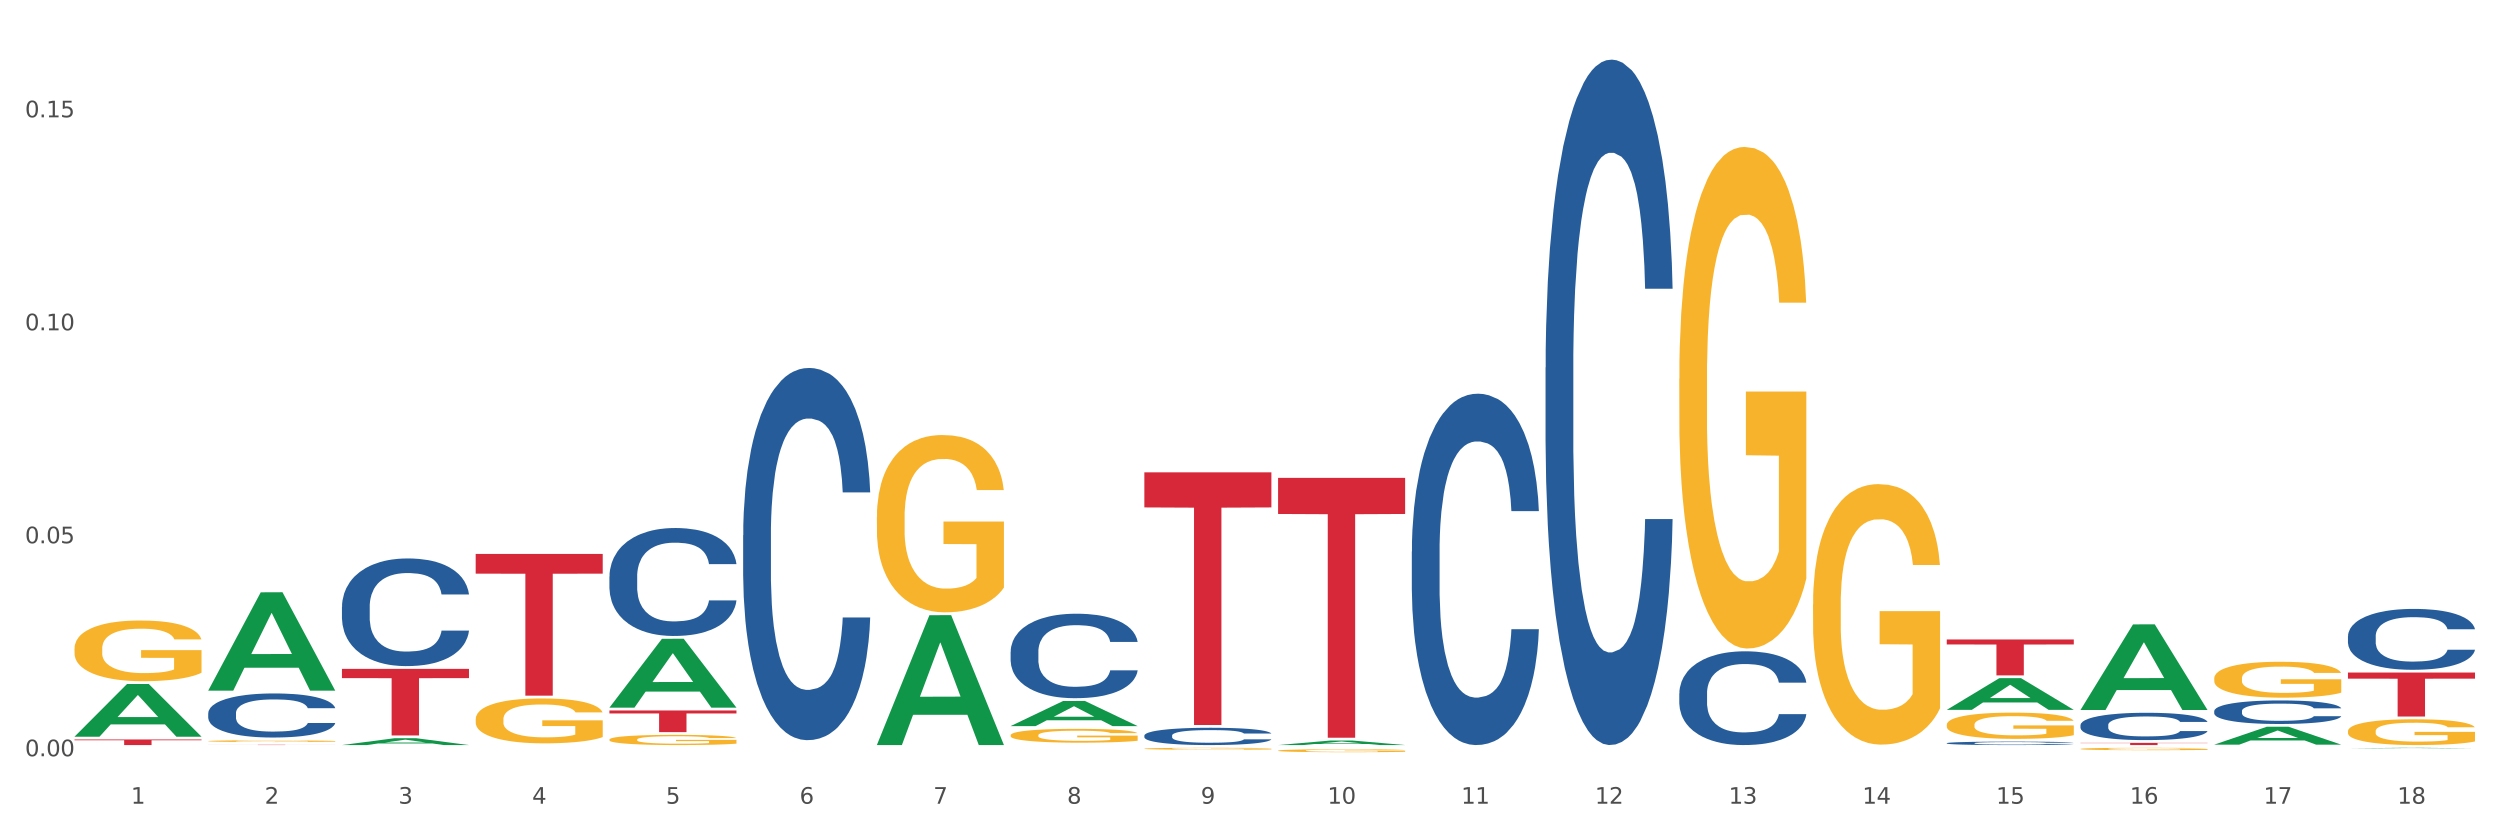
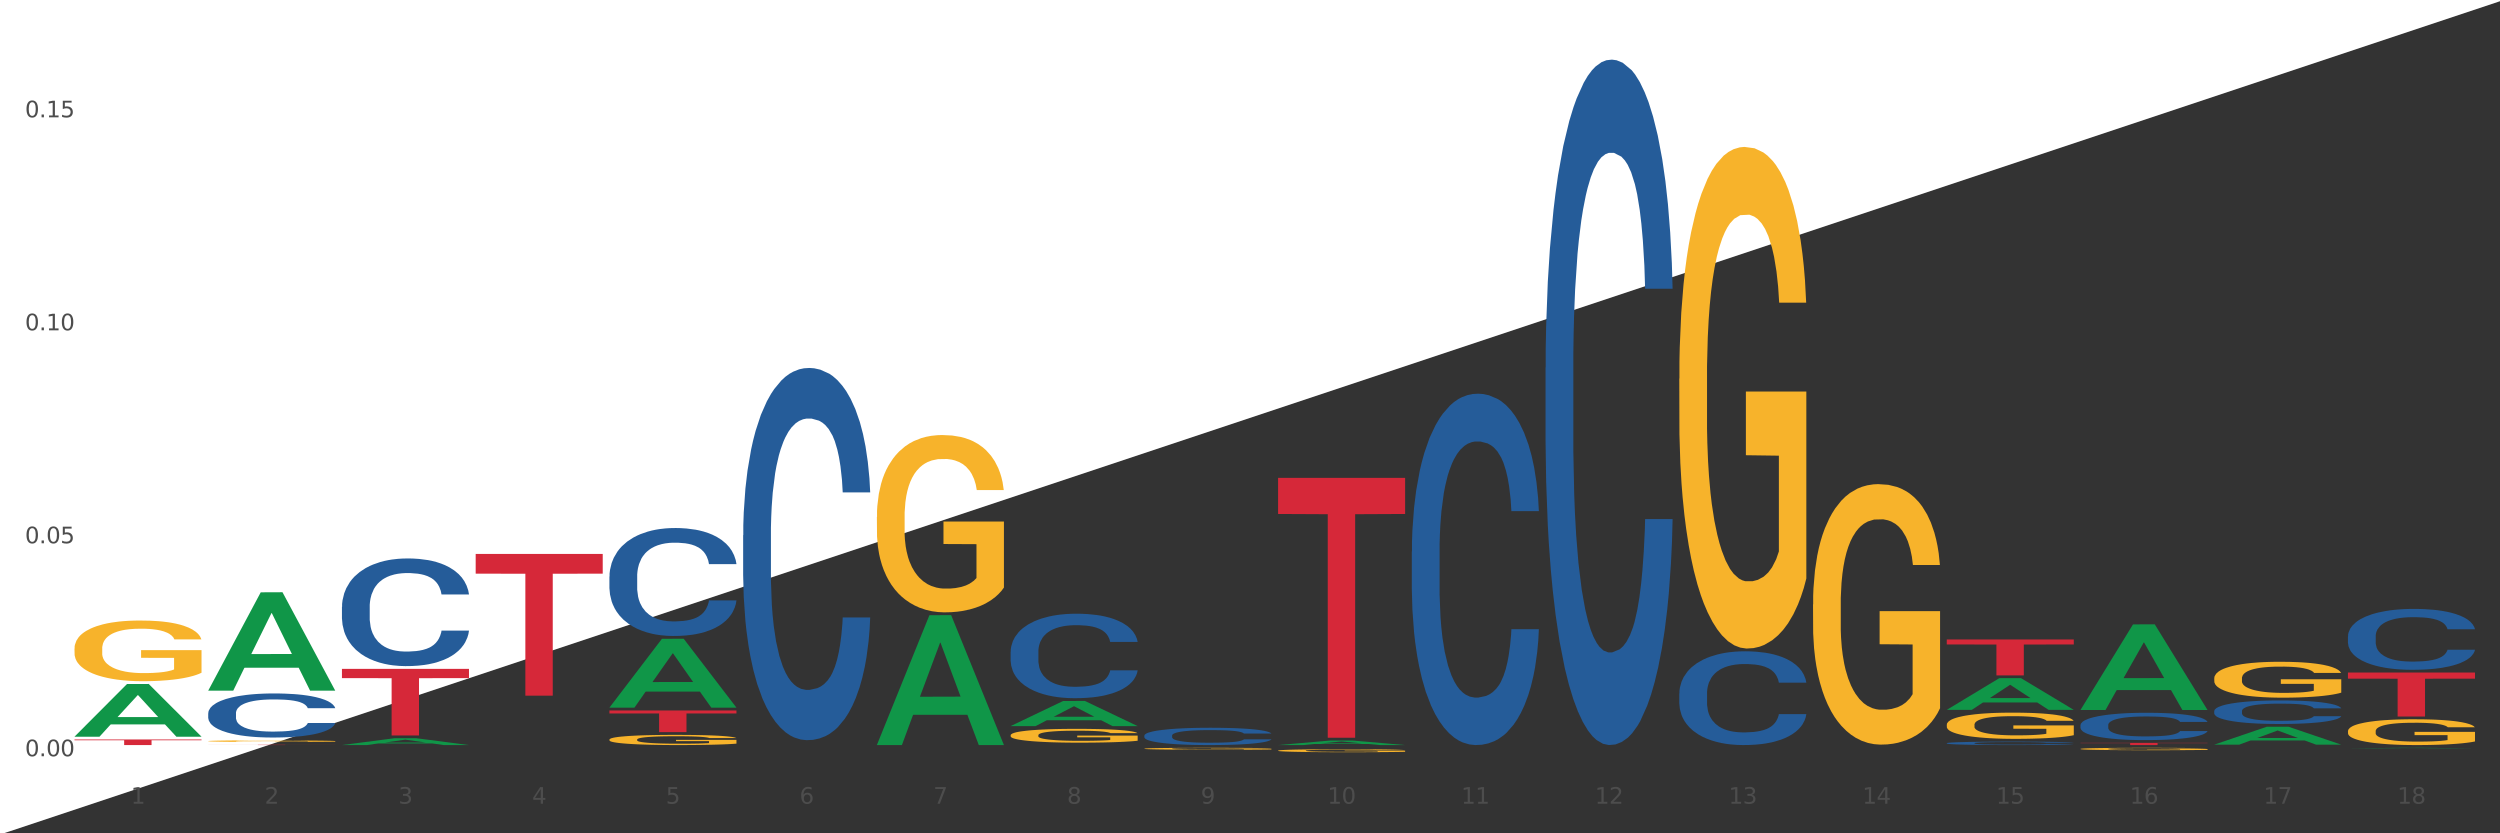
<svg xmlns="http://www.w3.org/2000/svg" xmlns:xlink="http://www.w3.org/1999/xlink" width="1080pt" height="360pt" viewBox="0 0 1080 360" version="1.1">
  <rect x="0" y="0" width="1080" height="360" fill="#333333" stroke="none" />
  <defs>
    <style type="text/css">*{stroke-linejoin: round; stroke-linecap: butt}</style>
  </defs>
  <g id="figure_1">
    <g id="patch_1">
-       <path d="M 0 360  L 1080 360  L 1080 0  L 0 0  z " style="fill: #ffffff; stroke: #ffffff; stroke-linejoin: miter" />
+       <path d="M 0 360  L 1080 0  L 0 0  z " style="fill: #ffffff; stroke: #ffffff; stroke-linejoin: miter" />
    </g>
    <g id="axes_1">
      <g id="matplotlib.axis_1">
        <g id="xtick_1">
          <g id="text_1">
            <g style="fill: #4d4d4d" transform="translate(56.563 347.204) scale(0.096 -0.096)">
              <defs>
                <path id="DejaVuSans-31" d="M 794 531  L 1825 531  L 1825 4091  L 703 3866  L 703 4441  L 1819 4666  L 2450 4666  L 2450 531  L 3481 531  L 3481 0  L 794 0  L 794 531  z " transform="scale(0.016)" />
              </defs>
              <use xlink:href="#DejaVuSans-31" />
            </g>
          </g>
        </g>
        <g id="xtick_2">
          <g id="text_2">
            <g style="fill: #4d4d4d" transform="translate(114.336 347.204) scale(0.096 -0.096)">
              <defs>
                <path id="DejaVuSans-32" d="M 1228 531  L 3431 531  L 3431 0  L 469 0  L 469 531  Q 828 903 1448 1529  Q 2069 2156 2228 2338  Q 2531 2678 2651 2914  Q 2772 3150 2772 3378  Q 2772 3750 2511 3984  Q 2250 4219 1831 4219  Q 1534 4219 1204 4116  Q 875 4013 500 3803  L 500 4441  Q 881 4594 1212 4672  Q 1544 4750 1819 4750  Q 2544 4750 2975 4387  Q 3406 4025 3406 3419  Q 3406 3131 3298 2873  Q 3191 2616 2906 2266  Q 2828 2175 2409 1742  Q 1991 1309 1228 531  z " transform="scale(0.016)" />
              </defs>
              <use xlink:href="#DejaVuSans-32" />
            </g>
          </g>
        </g>
        <g id="xtick_3">
          <g id="text_3">
            <g style="fill: #4d4d4d" transform="translate(172.109 347.204) scale(0.096 -0.096)">
              <defs>
                <path id="DejaVuSans-33" d="M 2597 2516  Q 3050 2419 3304 2112  Q 3559 1806 3559 1356  Q 3559 666 3084 287  Q 2609 -91 1734 -91  Q 1441 -91 1130 -33  Q 819 25 488 141  L 488 750  Q 750 597 1062 519  Q 1375 441 1716 441  Q 2309 441 2620 675  Q 2931 909 2931 1356  Q 2931 1769 2642 2001  Q 2353 2234 1838 2234  L 1294 2234  L 1294 2753  L 1863 2753  Q 2328 2753 2575 2939  Q 2822 3125 2822 3475  Q 2822 3834 2567 4026  Q 2313 4219 1838 4219  Q 1578 4219 1281 4162  Q 984 4106 628 3988  L 628 4550  Q 988 4650 1302 4700  Q 1616 4750 1894 4750  Q 2613 4750 3031 4423  Q 3450 4097 3450 3541  Q 3450 3153 3228 2886  Q 3006 2619 2597 2516  z " transform="scale(0.016)" />
              </defs>
              <use xlink:href="#DejaVuSans-33" />
            </g>
          </g>
        </g>
        <g id="xtick_4">
          <g id="text_4">
            <g style="fill: #4d4d4d" transform="translate(229.882 347.204) scale(0.096 -0.096)">
              <defs>
                <path id="DejaVuSans-34" d="M 2419 4116  L 825 1625  L 2419 1625  L 2419 4116  z M 2253 4666  L 3047 4666  L 3047 1625  L 3713 1625  L 3713 1100  L 3047 1100  L 3047 0  L 2419 0  L 2419 1100  L 313 1100  L 313 1709  L 2253 4666  z " transform="scale(0.016)" />
              </defs>
              <use xlink:href="#DejaVuSans-34" />
            </g>
          </g>
        </g>
        <g id="xtick_5">
          <g id="text_5">
            <g style="fill: #4d4d4d" transform="translate(287.655 347.204) scale(0.096 -0.096)">
              <defs>
                <path id="DejaVuSans-35" d="M 691 4666  L 3169 4666  L 3169 4134  L 1269 4134  L 1269 2991  Q 1406 3038 1543 3061  Q 1681 3084 1819 3084  Q 2600 3084 3056 2656  Q 3513 2228 3513 1497  Q 3513 744 3044 326  Q 2575 -91 1722 -91  Q 1428 -91 1123 -41  Q 819 9 494 109  L 494 744  Q 775 591 1075 516  Q 1375 441 1709 441  Q 2250 441 2565 725  Q 2881 1009 2881 1497  Q 2881 1984 2565 2268  Q 2250 2553 1709 2553  Q 1456 2553 1204 2497  Q 953 2441 691 2322  L 691 4666  z " transform="scale(0.016)" />
              </defs>
              <use xlink:href="#DejaVuSans-35" />
            </g>
          </g>
        </g>
        <g id="xtick_6">
          <g id="text_6">
            <g style="fill: #4d4d4d" transform="translate(345.428 347.204) scale(0.096 -0.096)">
              <defs>
                <path id="DejaVuSans-36" d="M 2113 2584  Q 1688 2584 1439 2293  Q 1191 2003 1191 1497  Q 1191 994 1439 701  Q 1688 409 2113 409  Q 2538 409 2786 701  Q 3034 994 3034 1497  Q 3034 2003 2786 2293  Q 2538 2584 2113 2584  z M 3366 4563  L 3366 3988  Q 3128 4100 2886 4159  Q 2644 4219 2406 4219  Q 1781 4219 1451 3797  Q 1122 3375 1075 2522  Q 1259 2794 1537 2939  Q 1816 3084 2150 3084  Q 2853 3084 3261 2657  Q 3669 2231 3669 1497  Q 3669 778 3244 343  Q 2819 -91 2113 -91  Q 1303 -91 875 529  Q 447 1150 447 2328  Q 447 3434 972 4092  Q 1497 4750 2381 4750  Q 2619 4750 2861 4703  Q 3103 4656 3366 4563  z " transform="scale(0.016)" />
              </defs>
              <use xlink:href="#DejaVuSans-36" />
            </g>
          </g>
        </g>
        <g id="xtick_7">
          <g id="text_7">
            <g style="fill: #4d4d4d" transform="translate(403.201 347.204) scale(0.096 -0.096)">
              <defs>
                <path id="DejaVuSans-37" d="M 525 4666  L 3525 4666  L 3525 4397  L 1831 0  L 1172 0  L 2766 4134  L 525 4134  L 525 4666  z " transform="scale(0.016)" />
              </defs>
              <use xlink:href="#DejaVuSans-37" />
            </g>
          </g>
        </g>
        <g id="xtick_8">
          <g id="text_8">
            <g style="fill: #4d4d4d" transform="translate(460.974 347.204) scale(0.096 -0.096)">
              <defs>
                <path id="DejaVuSans-38" d="M 2034 2216  Q 1584 2216 1326 1975  Q 1069 1734 1069 1313  Q 1069 891 1326 650  Q 1584 409 2034 409  Q 2484 409 2743 651  Q 3003 894 3003 1313  Q 3003 1734 2745 1975  Q 2488 2216 2034 2216  z M 1403 2484  Q 997 2584 770 2862  Q 544 3141 544 3541  Q 544 4100 942 4425  Q 1341 4750 2034 4750  Q 2731 4750 3128 4425  Q 3525 4100 3525 3541  Q 3525 3141 3298 2862  Q 3072 2584 2669 2484  Q 3125 2378 3379 2068  Q 3634 1759 3634 1313  Q 3634 634 3220 271  Q 2806 -91 2034 -91  Q 1263 -91 848 271  Q 434 634 434 1313  Q 434 1759 690 2068  Q 947 2378 1403 2484  z M 1172 3481  Q 1172 3119 1398 2916  Q 1625 2713 2034 2713  Q 2441 2713 2670 2916  Q 2900 3119 2900 3481  Q 2900 3844 2670 4047  Q 2441 4250 2034 4250  Q 1625 4250 1398 4047  Q 1172 3844 1172 3481  z " transform="scale(0.016)" />
              </defs>
              <use xlink:href="#DejaVuSans-38" />
            </g>
          </g>
        </g>
        <g id="xtick_9">
          <g id="text_9">
            <g style="fill: #4d4d4d" transform="translate(518.747 347.204) scale(0.096 -0.096)">
              <defs>
                <path id="DejaVuSans-39" d="M 703 97  L 703 672  Q 941 559 1184 500  Q 1428 441 1663 441  Q 2288 441 2617 861  Q 2947 1281 2994 2138  Q 2813 1869 2534 1725  Q 2256 1581 1919 1581  Q 1219 1581 811 2004  Q 403 2428 403 3163  Q 403 3881 828 4315  Q 1253 4750 1959 4750  Q 2769 4750 3195 4129  Q 3622 3509 3622 2328  Q 3622 1225 3098 567  Q 2575 -91 1691 -91  Q 1453 -91 1209 -44  Q 966 3 703 97  z M 1959 2075  Q 2384 2075 2632 2365  Q 2881 2656 2881 3163  Q 2881 3666 2632 3958  Q 2384 4250 1959 4250  Q 1534 4250 1286 3958  Q 1038 3666 1038 3163  Q 1038 2656 1286 2365  Q 1534 2075 1959 2075  z " transform="scale(0.016)" />
              </defs>
              <use xlink:href="#DejaVuSans-39" />
            </g>
          </g>
        </g>
        <g id="xtick_10">
          <g id="text_10">
            <g style="fill: #4d4d4d" transform="translate(573.466 347.204) scale(0.096 -0.096)">
              <defs>
                <path id="DejaVuSans-30" d="M 2034 4250  Q 1547 4250 1301 3770  Q 1056 3291 1056 2328  Q 1056 1369 1301 889  Q 1547 409 2034 409  Q 2525 409 2770 889  Q 3016 1369 3016 2328  Q 3016 3291 2770 3770  Q 2525 4250 2034 4250  z M 2034 4750  Q 2819 4750 3233 4129  Q 3647 3509 3647 2328  Q 3647 1150 3233 529  Q 2819 -91 2034 -91  Q 1250 -91 836 529  Q 422 1150 422 2328  Q 422 3509 836 4129  Q 1250 4750 2034 4750  z " transform="scale(0.016)" />
              </defs>
              <use xlink:href="#DejaVuSans-31" />
              <use xlink:href="#DejaVuSans-30" transform="translate(63.623 0)" />
            </g>
          </g>
        </g>
        <g id="xtick_11">
          <g id="text_11">
            <g style="fill: #4d4d4d" transform="translate(631.239 347.204) scale(0.096 -0.096)">
              <use xlink:href="#DejaVuSans-31" />
              <use xlink:href="#DejaVuSans-31" transform="translate(63.623 0)" />
            </g>
          </g>
        </g>
        <g id="xtick_12">
          <g id="text_12">
            <g style="fill: #4d4d4d" transform="translate(689.012 347.204) scale(0.096 -0.096)">
              <use xlink:href="#DejaVuSans-31" />
              <use xlink:href="#DejaVuSans-32" transform="translate(63.623 0)" />
            </g>
          </g>
        </g>
        <g id="xtick_13">
          <g id="text_13">
            <g style="fill: #4d4d4d" transform="translate(746.785 347.204) scale(0.096 -0.096)">
              <use xlink:href="#DejaVuSans-31" />
              <use xlink:href="#DejaVuSans-33" transform="translate(63.623 0)" />
            </g>
          </g>
        </g>
        <g id="xtick_14">
          <g id="text_14">
            <g style="fill: #4d4d4d" transform="translate(804.558 347.204) scale(0.096 -0.096)">
              <use xlink:href="#DejaVuSans-31" />
              <use xlink:href="#DejaVuSans-34" transform="translate(63.623 0)" />
            </g>
          </g>
        </g>
        <g id="xtick_15">
          <g id="text_15">
            <g style="fill: #4d4d4d" transform="translate(862.331 347.204) scale(0.096 -0.096)">
              <use xlink:href="#DejaVuSans-31" />
              <use xlink:href="#DejaVuSans-35" transform="translate(63.623 0)" />
            </g>
          </g>
        </g>
        <g id="xtick_16">
          <g id="text_16">
            <g style="fill: #4d4d4d" transform="translate(920.104 347.204) scale(0.096 -0.096)">
              <use xlink:href="#DejaVuSans-31" />
              <use xlink:href="#DejaVuSans-36" transform="translate(63.623 0)" />
            </g>
          </g>
        </g>
        <g id="xtick_17">
          <g id="text_17">
            <g style="fill: #4d4d4d" transform="translate(977.877 347.204) scale(0.096 -0.096)">
              <use xlink:href="#DejaVuSans-31" />
              <use xlink:href="#DejaVuSans-37" transform="translate(63.623 0)" />
            </g>
          </g>
        </g>
        <g id="xtick_18">
          <g id="text_18">
            <g style="fill: #4d4d4d" transform="translate(1035.65 347.204) scale(0.096 -0.096)">
              <use xlink:href="#DejaVuSans-31" />
              <use xlink:href="#DejaVuSans-38" transform="translate(63.623 0)" />
            </g>
          </g>
        </g>
        <g id="xtick_19" />
        <g id="xtick_20" />
        <g id="xtick_21" />
        <g id="xtick_22" />
        <g id="xtick_23" />
        <g id="xtick_24" />
        <g id="xtick_25" />
        <g id="xtick_26" />
        <g id="xtick_27" />
        <g id="xtick_28" />
        <g id="xtick_29" />
        <g id="xtick_30" />
        <g id="xtick_31" />
        <g id="xtick_32" />
        <g id="xtick_33" />
        <g id="xtick_34" />
        <g id="xtick_35" />
      </g>
      <g id="matplotlib.axis_2">
        <g id="ytick_1">
          <g id="text_19">
            <g style="fill: #4d4d4d" transform="translate(10.8 326.702) scale(0.096 -0.096)">
              <defs>
                <path id="DejaVuSans-2e" d="M 684 794  L 1344 794  L 1344 0  L 684 0  L 684 794  z " transform="scale(0.016)" />
              </defs>
              <use xlink:href="#DejaVuSans-30" />
              <use xlink:href="#DejaVuSans-2e" transform="translate(63.623 0)" />
              <use xlink:href="#DejaVuSans-30" transform="translate(95.41 0)" />
              <use xlink:href="#DejaVuSans-30" transform="translate(159.033 0)" />
            </g>
          </g>
        </g>
        <g id="ytick_2">
          <g id="text_20">
            <g style="fill: #4d4d4d" transform="translate(10.8 234.697) scale(0.096 -0.096)">
              <use xlink:href="#DejaVuSans-30" />
              <use xlink:href="#DejaVuSans-2e" transform="translate(63.623 0)" />
              <use xlink:href="#DejaVuSans-30" transform="translate(95.41 0)" />
              <use xlink:href="#DejaVuSans-35" transform="translate(159.033 0)" />
            </g>
          </g>
        </g>
        <g id="ytick_3">
          <g id="text_21">
            <g style="fill: #4d4d4d" transform="translate(10.8 142.691) scale(0.096 -0.096)">
              <use xlink:href="#DejaVuSans-30" />
              <use xlink:href="#DejaVuSans-2e" transform="translate(63.623 0)" />
              <use xlink:href="#DejaVuSans-31" transform="translate(95.41 0)" />
              <use xlink:href="#DejaVuSans-30" transform="translate(159.033 0)" />
            </g>
          </g>
        </g>
        <g id="ytick_4">
          <g id="text_22">
            <g style="fill: #4d4d4d" transform="translate(10.8 50.685) scale(0.096 -0.096)">
              <use xlink:href="#DejaVuSans-30" />
              <use xlink:href="#DejaVuSans-2e" transform="translate(63.623 0)" />
              <use xlink:href="#DejaVuSans-31" transform="translate(95.41 0)" />
              <use xlink:href="#DejaVuSans-35" transform="translate(159.033 0)" />
            </g>
          </g>
        </g>
        <g id="ytick_5" />
        <g id="ytick_6" />
        <g id="ytick_7" />
      </g>
      <g id="PolyCollection_1">
        <path d="M 898.77 320.911  L 953.654 320.911  L 953.654 321.044  L 932.064 321.045  L 932.064 321.866  L 920.229 321.866  L 920.229 321.045  L 898.77 321.044  L 898.77 320.912  L 898.77 320.911  z " clip-path="url(#p3e07dcc84b)" style="fill: #d62839" />
        <path d="M 1014.316 290.543  L 1069.2 290.543  L 1069.2 293.183  L 1047.61 293.201  L 1047.61 309.536  L 1035.775 309.536  L 1035.775 293.201  L 1014.316 293.183  L 1014.316 290.561  L 1014.316 290.543  z " clip-path="url(#p3e07dcc84b)" style="fill: #d62839" />
        <path d="M 552.132 206.43  L 607.016 206.43  L 607.016 222.033  L 585.427 222.139  L 585.427 318.712  L 573.591 318.712  L 573.591 222.139  L 552.132 222.033  L 552.132 206.535  L 552.132 206.43  z " clip-path="url(#p3e07dcc84b)" style="fill: #d62839" />
        <path d="M 205.494 239.298  L 260.378 239.298  L 260.378 247.809  L 238.789 247.866  L 238.789 300.537  L 226.953 300.537  L 226.953 247.866  L 205.494 247.809  L 205.494 239.356  L 205.494 239.298  z " clip-path="url(#p3e07dcc84b)" style="fill: #d62839" />
        <path d="M 147.721 288.951  L 202.605 288.951  L 202.605 292.949  L 181.016 292.976  L 181.016 317.72  L 169.18 317.72  L 169.18 292.976  L 147.721 292.949  L 147.721 288.978  L 147.721 288.951  z " clip-path="url(#p3e07dcc84b)" style="fill: #d62839" />
        <path d="M 840.997 276.262  L 895.881 276.262  L 895.881 278.416  L 874.291 278.431  L 874.291 291.767  L 862.456 291.767  L 862.456 278.431  L 840.997 278.416  L 840.997 276.276  L 840.997 276.262  z " clip-path="url(#p3e07dcc84b)" style="fill: #d62839" />
        <path d="M 898.77 323.531  L 898.835 323.53  L 898.835 323.496  L 898.964 323.467  L 899.612 323.397  L 900.584 323.338  L 901.297 323.307  L 902.01 323.282  L 902.852 323.256  L 903.889 323.23  L 905.768 323.192  L 906.934 323.172  L 908.36 323.151  L 910.952 323.121  L 912.831 323.104  L 914.775 323.09  L 917.95 323.073  L 920.024 323.066  L 922.227 323.06  L 924.884 323.056  L 926.892 323.055  L 931.299 323.058  L 935.057 323.066  L 936.871 323.073  L 939.204 323.084  L 940.435 323.092  L 942.444 323.107  L 944.517 323.127  L 945.943 323.144  L 948.081 323.176  L 949.701 323.208  L 951.192 323.247  L 951.969 323.274  L 952.552 323.3  L 953.071 323.329  L 953.589 323.375  L 941.926 323.375  L 941.472 323.342  L 940.759 323.311  L 939.722 323.281  L 938.815 323.262  L 937.26 323.239  L 935.834 323.224  L 934.344 323.212  L 932.53 323.203  L 931.104 323.198  L 929.095 323.194  L 925.143 323.195  L 922.486 323.203  L 920.672 323.212  L 919.505 323.221  L 918.468 323.23  L 917.302 323.243  L 915.941 323.263  L 914.969 323.281  L 913.997 323.303  L 913.22 323.326  L 912.507 323.352  L 911.924 323.381  L 911.47 323.41  L 911.081 323.445  L 910.757 323.505  L 910.757 323.634  L 910.887 323.663  L 911.211 323.701  L 911.6 323.73  L 912.248 323.765  L 912.831 323.789  L 913.933 323.823  L 915.164 323.851  L 916.136 323.869  L 917.108 323.884  L 918.792 323.904  L 920.672 323.921  L 922.292 323.932  L 924.495 323.941  L 925.985 323.945  L 927.281 323.947  L 930.456 323.947  L 932.724 323.944  L 935.251 323.937  L 937.195 323.929  L 938.815 323.919  L 940.63 323.902  L 941.796 323.886  L 941.796 323.689  L 927.54 323.688  L 927.54 323.557  L 953.654 323.557  L 953.654 323.941  L 952.552 323.961  L 951.321 323.979  L 950.025 323.995  L 948.081 324.014  L 945.749 324.033  L 943.675 324.046  L 941.472 324.058  L 938.88 324.068  L 935.51 324.077  L 933.437 324.081  L 930.845 324.084  L 927.799 324.085  L 925.143 324.083  L 922.551 324.078  L 919.829 324.07  L 917.172 324.058  L 915.164 324.045  L 913.155 324.03  L 911.017 324.011  L 909.332 323.992  L 908.036 323.975  L 906.61 323.953  L 905.055 323.925  L 903.889 323.9  L 902.852 323.873  L 901.75 323.84  L 900.973 323.81  L 900.195 323.774  L 899.742 323.746  L 899.223 323.704  L 898.835 323.645  L 898.77 323.531  z " clip-path="url(#p3e07dcc84b)" style="fill: #f7b32b" />
        <path d="M 840.997 313.095  L 841.062 313.084  L 841.062 312.712  L 841.191 312.391  L 841.839 311.615  L 842.811 310.974  L 843.524 310.633  L 844.237 310.353  L 845.079 310.074  L 846.116 309.785  L 847.995 309.36  L 849.161 309.143  L 850.587 308.916  L 853.179 308.585  L 855.058 308.398  L 857.002 308.243  L 860.177 308.057  L 862.251 307.974  L 864.454 307.912  L 867.111 307.871  L 869.119 307.86  L 873.526 307.891  L 877.284 307.985  L 879.098 308.057  L 881.431 308.181  L 882.662 308.264  L 884.671 308.429  L 886.744 308.647  L 888.17 308.833  L 890.308 309.185  L 891.928 309.536  L 893.419 309.971  L 894.196 310.271  L 894.779 310.55  L 895.298 310.871  L 895.816 311.378  L 884.153 311.378  L 883.699 311.016  L 882.986 310.674  L 881.949 310.343  L 881.042 310.136  L 879.487 309.878  L 878.061 309.712  L 876.571 309.588  L 874.757 309.485  L 873.331 309.433  L 871.322 309.391  L 867.37 309.402  L 864.713 309.485  L 862.899 309.588  L 861.732 309.681  L 860.695 309.785  L 859.529 309.929  L 858.168 310.147  L 857.196 310.343  L 856.224 310.591  L 855.447 310.84  L 854.734 311.129  L 854.151 311.44  L 853.697 311.76  L 853.308 312.153  L 852.984 312.805  L 852.984 314.222  L 853.114 314.543  L 853.438 314.967  L 853.827 315.288  L 854.475 315.671  L 855.058 315.929  L 856.16 316.302  L 857.391 316.612  L 858.363 316.808  L 859.335 316.974  L 861.019 317.201  L 862.899 317.388  L 864.519 317.501  L 866.722 317.605  L 868.212 317.646  L 869.508 317.667  L 872.683 317.667  L 874.951 317.636  L 877.478 317.564  L 879.422 317.47  L 881.042 317.357  L 882.857 317.17  L 884.023 316.995  L 884.023 314.833  L 869.767 314.822  L 869.767 313.384  L 895.881 313.384  L 895.881 317.605  L 894.779 317.822  L 893.548 318.019  L 892.252 318.195  L 890.308 318.412  L 887.976 318.619  L 885.902 318.764  L 883.699 318.888  L 881.107 319.001  L 877.737 319.105  L 875.664 319.146  L 873.072 319.177  L 870.026 319.188  L 867.37 319.167  L 864.778 319.115  L 862.056 319.022  L 859.4 318.888  L 857.391 318.753  L 855.382 318.588  L 853.244 318.37  L 851.559 318.164  L 850.263 317.977  L 848.837 317.739  L 847.282 317.429  L 846.116 317.15  L 845.079 316.86  L 843.977 316.488  L 843.2 316.167  L 842.422 315.764  L 841.969 315.464  L 841.45 314.998  L 841.062 314.346  L 840.997 313.095  z " clip-path="url(#p3e07dcc84b)" style="fill: #f7b32b" />
        <path d="M 783.224 261.142  L 783.289 261.039  L 783.289 257.339  L 783.418 254.153  L 784.066 246.445  L 785.038 240.072  L 785.751 236.681  L 786.464 233.906  L 787.306 231.131  L 788.343 228.253  L 790.222 224.039  L 791.388 221.881  L 792.814 219.62  L 795.406 216.331  L 797.285 214.481  L 799.229 212.939  L 802.404 211.089  L 804.478 210.267  L 806.681 209.65  L 809.338 209.239  L 811.346 209.136  L 815.753 209.445  L 819.511 210.37  L 821.325 211.089  L 823.658 212.322  L 824.889 213.145  L 826.898 214.789  L 828.971 216.947  L 830.397 218.797  L 832.535 222.292  L 834.155 225.786  L 835.646 230.103  L 836.423 233.083  L 837.007 235.858  L 837.525 239.045  L 838.043 244.081  L 826.38 244.081  L 825.926 240.483  L 825.213 237.092  L 824.176 233.803  L 823.269 231.747  L 821.714 229.178  L 820.288 227.533  L 818.798 226.3  L 816.984 225.272  L 815.558 224.758  L 813.549 224.347  L 809.597 224.45  L 806.94 225.272  L 805.126 226.3  L 803.959 227.225  L 802.922 228.253  L 801.756 229.692  L 800.395 231.85  L 799.423 233.803  L 798.451 236.27  L 797.674 238.736  L 796.961 241.614  L 796.378 244.697  L 795.924 247.883  L 795.535 251.789  L 795.211 258.264  L 795.211 272.345  L 795.341 275.531  L 795.665 279.745  L 796.054 282.931  L 796.702 286.733  L 797.285 289.303  L 798.387 293.003  L 799.618 296.086  L 800.59 298.039  L 801.562 299.683  L 803.246 301.945  L 805.126 303.795  L 806.746 304.925  L 808.949 305.953  L 810.439 306.364  L 811.735 306.57  L 814.91 306.57  L 817.178 306.261  L 819.705 305.542  L 821.649 304.617  L 823.269 303.486  L 825.084 301.636  L 826.25 299.889  L 826.25 278.408  L 811.994 278.306  L 811.994 264.02  L 838.108 264.02  L 838.108 305.953  L 837.007 308.111  L 835.775 310.064  L 834.479 311.811  L 832.535 313.97  L 830.203 316.025  L 828.129 317.464  L 825.926 318.697  L 823.334 319.828  L 819.964 320.856  L 817.891 321.267  L 815.299 321.575  L 812.253 321.678  L 809.597 321.472  L 807.005 320.958  L 804.283 320.033  L 801.627 318.697  L 799.618 317.361  L 797.609 315.717  L 795.471 313.558  L 793.786 311.503  L 792.49 309.653  L 791.064 307.289  L 789.509 304.206  L 788.343 301.431  L 787.306 298.553  L 786.204 294.853  L 785.427 291.667  L 784.649 287.658  L 784.196 284.678  L 783.677 280.053  L 783.289 273.578  L 783.224 261.142  z " clip-path="url(#p3e07dcc84b)" style="fill: #f7b32b" />
        <path d="M 725.451 163.605  L 725.516 163.407  L 725.516 156.282  L 725.645 150.147  L 726.293 135.304  L 727.265 123.034  L 727.978 116.503  L 728.691 111.159  L 729.533 105.816  L 730.57 100.274  L 732.449 92.16  L 733.615 88.004  L 735.041 83.65  L 737.633 77.317  L 739.512 73.755  L 741.456 70.786  L 744.631 67.224  L 746.705 65.641  L 748.908 64.453  L 751.565 63.662  L 753.573 63.464  L 757.98 64.057  L 761.738 65.839  L 763.552 67.224  L 765.885 69.599  L 767.116 71.182  L 769.125 74.349  L 771.199 78.505  L 772.624 82.067  L 774.762 88.796  L 776.382 95.525  L 777.873 103.837  L 778.65 109.576  L 779.234 114.92  L 779.752 121.055  L 780.27 130.752  L 768.607 130.752  L 768.153 123.825  L 767.44 117.294  L 766.403 110.961  L 765.496 107.003  L 763.941 102.056  L 762.516 98.889  L 761.025 96.514  L 759.211 94.535  L 757.785 93.546  L 755.776 92.754  L 751.824 92.952  L 749.167 94.535  L 747.353 96.514  L 746.186 98.295  L 745.15 100.274  L 743.983 103.045  L 742.622 107.201  L 741.65 110.961  L 740.678 115.711  L 739.901 120.461  L 739.188 126.002  L 738.605 131.94  L 738.151 138.075  L 737.762 145.595  L 737.438 158.063  L 737.438 185.177  L 737.568 191.312  L 737.892 199.426  L 738.281 205.561  L 738.929 212.884  L 739.512 217.831  L 740.614 224.956  L 741.845 230.893  L 742.817 234.653  L 743.789 237.82  L 745.474 242.174  L 747.353 245.736  L 748.973 247.913  L 751.176 249.892  L 752.666 250.684  L 753.962 251.08  L 757.137 251.08  L 759.405 250.486  L 761.932 249.101  L 763.876 247.319  L 765.496 245.142  L 767.311 241.58  L 768.477 238.216  L 768.477 196.853  L 754.221 196.655  L 754.221 169.146  L 780.335 169.146  L 780.335 249.892  L 779.234 254.048  L 778.002 257.809  L 776.706 261.173  L 774.762 265.329  L 772.43 269.287  L 770.356 272.058  L 768.153 274.433  L 765.561 276.61  L 762.192 278.589  L 760.118 279.38  L 757.526 279.974  L 754.48 280.172  L 751.824 279.776  L 749.232 278.787  L 746.51 277.006  L 743.854 274.433  L 741.845 271.86  L 739.836 268.693  L 737.698 264.537  L 736.013 260.579  L 734.717 257.017  L 733.291 252.465  L 731.736 246.528  L 730.57 241.184  L 729.533 235.643  L 728.431 228.518  L 727.654 222.383  L 726.876 214.665  L 726.423 208.925  L 725.904 200.02  L 725.516 187.551  L 725.451 163.605  z " clip-path="url(#p3e07dcc84b)" style="fill: #f7b32b" />
        <path d="M 552.132 324.264  L 552.197 324.263  L 552.197 324.221  L 552.326 324.185  L 552.974 324.098  L 553.946 324.026  L 554.659 323.988  L 555.372 323.956  L 556.214 323.925  L 557.251 323.892  L 559.13 323.845  L 560.296 323.82  L 561.722 323.795  L 564.314 323.757  L 566.193 323.736  L 568.137 323.719  L 571.312 323.698  L 573.386 323.689  L 575.589 323.682  L 578.246 323.677  L 580.254 323.676  L 584.661 323.68  L 588.419 323.69  L 590.233 323.698  L 592.566 323.712  L 593.797 323.721  L 595.806 323.74  L 597.88 323.764  L 599.305 323.785  L 601.443 323.825  L 603.063 323.864  L 604.554 323.913  L 605.331 323.947  L 605.915 323.978  L 606.433 324.014  L 606.951 324.071  L 595.288 324.071  L 594.834 324.031  L 594.121 323.992  L 593.084 323.955  L 592.177 323.932  L 590.622 323.903  L 589.197 323.884  L 587.706 323.87  L 585.892 323.859  L 584.466 323.853  L 582.458 323.848  L 578.505 323.849  L 575.848 323.859  L 574.034 323.87  L 572.867 323.881  L 571.831 323.892  L 570.664 323.909  L 569.303 323.933  L 568.331 323.955  L 567.359 323.983  L 566.582 324.011  L 565.869 324.044  L 565.286 324.078  L 564.832 324.114  L 564.444 324.159  L 564.12 324.232  L 564.12 324.391  L 564.249 324.427  L 564.573 324.475  L 564.962 324.511  L 565.61 324.554  L 566.193 324.583  L 567.295 324.625  L 568.526 324.66  L 569.498 324.682  L 570.47 324.701  L 572.155 324.726  L 574.034 324.747  L 575.654 324.76  L 577.857 324.772  L 579.347 324.776  L 580.643 324.779  L 583.818 324.779  L 586.086 324.775  L 588.613 324.767  L 590.557 324.756  L 592.177 324.744  L 593.992 324.723  L 595.158 324.703  L 595.158 324.46  L 580.902 324.459  L 580.902 324.297  L 607.016 324.297  L 607.016 324.772  L 605.915 324.796  L 604.683 324.818  L 603.387 324.838  L 601.443 324.862  L 599.111 324.886  L 597.037 324.902  L 594.834 324.916  L 592.242 324.929  L 588.873 324.94  L 586.799 324.945  L 584.207 324.948  L 581.162 324.95  L 578.505 324.947  L 575.913 324.941  L 573.191 324.931  L 570.535 324.916  L 568.526 324.901  L 566.517 324.882  L 564.379 324.858  L 562.694 324.834  L 561.398 324.813  L 559.972 324.787  L 558.417 324.752  L 557.251 324.72  L 556.214 324.688  L 555.113 324.646  L 554.335 324.61  L 553.557 324.565  L 553.104 324.531  L 552.585 324.478  L 552.197 324.405  L 552.132 324.264  z " clip-path="url(#p3e07dcc84b)" style="fill: #f7b32b" />
        <path d="M 494.359 323.437  L 494.424 323.436  L 494.424 323.409  L 494.553 323.386  L 495.201 323.329  L 496.173 323.282  L 496.886 323.257  L 497.599 323.237  L 498.441 323.217  L 499.478 323.195  L 501.357 323.165  L 502.523 323.149  L 503.949 323.132  L 506.541 323.108  L 508.42 323.094  L 510.364 323.083  L 513.539 323.07  L 515.613 323.063  L 517.816 323.059  L 520.473 323.056  L 522.481 323.055  L 526.888 323.057  L 530.646 323.064  L 532.46 323.07  L 534.793 323.079  L 536.024 323.085  L 538.033 323.097  L 540.107 323.113  L 541.532 323.126  L 543.671 323.152  L 545.29 323.177  L 546.781 323.209  L 547.558 323.231  L 548.142 323.251  L 548.66 323.275  L 549.178 323.312  L 537.515 323.312  L 537.061 323.285  L 536.348 323.26  L 535.311 323.236  L 534.404 323.221  L 532.849 323.202  L 531.424 323.19  L 529.933 323.181  L 528.119 323.174  L 526.693 323.17  L 524.685 323.167  L 520.732 323.168  L 518.075 323.174  L 516.261 323.181  L 515.094 323.188  L 514.058 323.195  L 512.891 323.206  L 511.53 323.222  L 510.558 323.236  L 509.586 323.254  L 508.809 323.272  L 508.096 323.294  L 507.513 323.316  L 507.059 323.34  L 506.671 323.368  L 506.347 323.416  L 506.347 323.519  L 506.476 323.542  L 506.8 323.573  L 507.189 323.597  L 507.837 323.625  L 508.42 323.643  L 509.522 323.671  L 510.753 323.693  L 511.725 323.708  L 512.697 323.72  L 514.382 323.736  L 516.261 323.75  L 517.881 323.758  L 520.084 323.766  L 521.574 323.769  L 522.87 323.77  L 526.045 323.77  L 528.313 323.768  L 530.84 323.763  L 532.784 323.756  L 534.404 323.747  L 536.219 323.734  L 537.385 323.721  L 537.385 323.563  L 523.129 323.563  L 523.129 323.458  L 549.243 323.458  L 549.243 323.766  L 548.142 323.781  L 546.91 323.796  L 545.614 323.809  L 543.671 323.824  L 541.338 323.839  L 539.264 323.85  L 537.061 323.859  L 534.469 323.867  L 531.1 323.875  L 529.026 323.878  L 526.434 323.88  L 523.389 323.881  L 520.732 323.879  L 518.14 323.876  L 515.418 323.869  L 512.762 323.859  L 510.753 323.849  L 508.744 323.837  L 506.606 323.821  L 504.921 323.806  L 503.625 323.793  L 502.199 323.775  L 500.644 323.753  L 499.478 323.732  L 498.441 323.711  L 497.34 323.684  L 496.562 323.661  L 495.784 323.631  L 495.331 323.609  L 494.812 323.576  L 494.424 323.528  L 494.359 323.437  z " clip-path="url(#p3e07dcc84b)" style="fill: #f7b32b" />
        <path d="M 436.586 317.623  L 436.651 317.617  L 436.651 317.421  L 436.78 317.252  L 437.428 316.844  L 438.4 316.506  L 439.113 316.326  L 439.826 316.179  L 440.668 316.031  L 441.705 315.879  L 443.584 315.655  L 444.75 315.541  L 446.176 315.421  L 448.768 315.247  L 450.647 315.149  L 452.591 315.067  L 455.766 314.969  L 457.84 314.925  L 460.043 314.892  L 462.7 314.871  L 464.708 314.865  L 469.115 314.881  L 472.873 314.931  L 474.687 314.969  L 477.02 315.034  L 478.251 315.078  L 480.26 315.165  L 482.334 315.279  L 483.759 315.377  L 485.898 315.563  L 487.517 315.748  L 489.008 315.977  L 489.785 316.135  L 490.369 316.282  L 490.887 316.451  L 491.405 316.718  L 479.742 316.718  L 479.288 316.527  L 478.575 316.348  L 477.539 316.173  L 476.631 316.064  L 475.076 315.928  L 473.651 315.841  L 472.16 315.775  L 470.346 315.721  L 468.92 315.694  L 466.912 315.672  L 462.959 315.677  L 460.302 315.721  L 458.488 315.775  L 457.321 315.824  L 456.285 315.879  L 455.118 315.955  L 453.757 316.07  L 452.785 316.173  L 451.814 316.304  L 451.036 316.435  L 450.323 316.587  L 449.74 316.751  L 449.286 316.92  L 448.898 317.127  L 448.574 317.47  L 448.574 318.217  L 448.703 318.386  L 449.027 318.609  L 449.416 318.778  L 450.064 318.98  L 450.647 319.116  L 451.749 319.312  L 452.98 319.476  L 453.952 319.579  L 454.924 319.667  L 456.609 319.787  L 458.488 319.885  L 460.108 319.945  L 462.311 319.999  L 463.801 320.021  L 465.097 320.032  L 468.272 320.032  L 470.54 320.015  L 473.067 319.977  L 475.011 319.928  L 476.631 319.868  L 478.446 319.77  L 479.612 319.678  L 479.612 318.538  L 465.356 318.533  L 465.356 317.775  L 491.47 317.775  L 491.47 319.999  L 490.369 320.114  L 489.137 320.217  L 487.841 320.31  L 485.898 320.424  L 483.565 320.533  L 481.491 320.61  L 479.288 320.675  L 476.696 320.735  L 473.327 320.789  L 471.253 320.811  L 468.661 320.828  L 465.616 320.833  L 462.959 320.822  L 460.367 320.795  L 457.645 320.746  L 454.989 320.675  L 452.98 320.604  L 450.971 320.517  L 448.833 320.402  L 447.148 320.293  L 445.852 320.195  L 444.426 320.07  L 442.871 319.906  L 441.705 319.759  L 440.668 319.607  L 439.567 319.411  L 438.789 319.242  L 438.011 319.029  L 437.558 318.871  L 437.039 318.626  L 436.651 318.282  L 436.586 317.623  z " clip-path="url(#p3e07dcc84b)" style="fill: #f7b32b" />
        <path d="M 378.813 223.33  L 378.878 223.261  L 378.878 220.742  L 379.007 218.573  L 379.655 213.327  L 380.627 208.989  L 381.34 206.681  L 382.053 204.792  L 382.895 202.903  L 383.932 200.944  L 385.811 198.076  L 386.977 196.607  L 388.403 195.068  L 390.995 192.829  L 392.874 191.57  L 394.818 190.521  L 397.993 189.261  L 400.067 188.702  L 402.27 188.282  L 404.927 188.002  L 406.935 187.932  L 411.342 188.142  L 415.1 188.772  L 416.914 189.261  L 419.247 190.101  L 420.478 190.66  L 422.487 191.78  L 424.561 193.249  L 425.986 194.508  L 428.125 196.887  L 429.745 199.265  L 431.235 202.203  L 432.012 204.232  L 432.596 206.121  L 433.114 208.29  L 433.632 211.718  L 421.969 211.718  L 421.515 209.269  L 420.802 206.96  L 419.766 204.722  L 418.858 203.323  L 417.303 201.574  L 415.878 200.454  L 414.387 199.615  L 412.573 198.915  L 411.147 198.566  L 409.139 198.286  L 405.186 198.356  L 402.529 198.915  L 400.715 199.615  L 399.548 200.245  L 398.512 200.944  L 397.345 201.924  L 395.984 203.393  L 395.013 204.722  L 394.041 206.401  L 393.263 208.08  L 392.55 210.039  L 391.967 212.137  L 391.513 214.306  L 391.125 216.964  L 390.801 221.372  L 390.801 230.956  L 390.93 233.125  L 391.254 235.993  L 391.643 238.161  L 392.291 240.75  L 392.874 242.499  L 393.976 245.017  L 395.207 247.116  L 396.179 248.445  L 397.151 249.564  L 398.836 251.104  L 400.715 252.363  L 402.335 253.132  L 404.538 253.832  L 406.028 254.112  L 407.324 254.252  L 410.499 254.252  L 412.767 254.042  L 415.294 253.552  L 417.238 252.922  L 418.858 252.153  L 420.673 250.894  L 421.839 249.704  L 421.839 235.083  L 407.583 235.013  L 407.583 225.289  L 433.697 225.289  L 433.697 253.832  L 432.596 255.301  L 431.364 256.63  L 430.068 257.819  L 428.125 259.289  L 425.792 260.688  L 423.718 261.667  L 421.515 262.507  L 418.923 263.276  L 415.554 263.976  L 413.48 264.256  L 410.888 264.465  L 407.843 264.535  L 405.186 264.395  L 402.594 264.046  L 399.872 263.416  L 397.216 262.507  L 395.207 261.597  L 393.198 260.478  L 391.06 259.009  L 389.375 257.61  L 388.079 256.35  L 386.654 254.741  L 385.098 252.643  L 383.932 250.754  L 382.895 248.795  L 381.794 246.276  L 381.016 244.108  L 380.238 241.379  L 379.785 239.351  L 379.266 236.203  L 378.878 231.795  L 378.813 223.33  z " clip-path="url(#p3e07dcc84b)" style="fill: #f7b32b" />
        <path d="M 263.267 319.5  L 263.332 319.496  L 263.332 319.351  L 263.461 319.227  L 264.109 318.925  L 265.081 318.676  L 265.794 318.544  L 266.507 318.435  L 267.349 318.327  L 268.386 318.214  L 270.265 318.05  L 271.432 317.965  L 272.857 317.877  L 275.449 317.748  L 277.328 317.676  L 279.272 317.616  L 282.447 317.544  L 284.521 317.511  L 286.724 317.487  L 289.381 317.471  L 291.389 317.467  L 295.796 317.479  L 299.554 317.515  L 301.368 317.544  L 303.701 317.592  L 304.932 317.624  L 306.941 317.688  L 309.015 317.773  L 310.44 317.845  L 312.579 317.981  L 314.199 318.118  L 315.689 318.287  L 316.466 318.403  L 317.05 318.512  L 317.568 318.636  L 318.086 318.833  L 306.423 318.833  L 305.969 318.693  L 305.256 318.56  L 304.22 318.431  L 303.312 318.351  L 301.757 318.251  L 300.332 318.186  L 298.841 318.138  L 297.027 318.098  L 295.601 318.078  L 293.593 318.062  L 289.64 318.066  L 286.983 318.098  L 285.169 318.138  L 284.002 318.174  L 282.966 318.214  L 281.799 318.271  L 280.439 318.355  L 279.467 318.431  L 278.495 318.528  L 277.717 318.624  L 277.004 318.737  L 276.421 318.857  L 275.967 318.982  L 275.579 319.134  L 275.255 319.387  L 275.255 319.938  L 275.384 320.062  L 275.708 320.227  L 276.097 320.352  L 276.745 320.5  L 277.328 320.601  L 278.43 320.745  L 279.661 320.866  L 280.633 320.942  L 281.605 321.006  L 283.29 321.095  L 285.169 321.167  L 286.789 321.211  L 288.992 321.251  L 290.482 321.267  L 291.778 321.276  L 294.953 321.276  L 297.221 321.263  L 299.748 321.235  L 301.692 321.199  L 303.312 321.155  L 305.127 321.083  L 306.293 321.014  L 306.293 320.175  L 292.037 320.171  L 292.037 319.612  L 318.151 319.612  L 318.151 321.251  L 317.05 321.336  L 315.819 321.412  L 314.523 321.48  L 312.579 321.565  L 310.246 321.645  L 308.172 321.701  L 305.969 321.75  L 303.377 321.794  L 300.008 321.834  L 297.934 321.85  L 295.342 321.862  L 292.297 321.866  L 289.64 321.858  L 287.048 321.838  L 284.326 321.802  L 281.67 321.75  L 279.661 321.697  L 277.652 321.633  L 275.514 321.549  L 273.829 321.468  L 272.533 321.396  L 271.108 321.304  L 269.552 321.183  L 268.386 321.075  L 267.349 320.962  L 266.248 320.818  L 265.47 320.693  L 264.692 320.536  L 264.239 320.42  L 263.721 320.239  L 263.332 319.986  L 263.267 319.5  z " clip-path="url(#p3e07dcc84b)" style="fill: #f7b32b" />
-         <path d="M 205.494 310.692  L 205.559 310.674  L 205.559 310.036  L 205.688 309.487  L 206.336 308.158  L 207.308 307.059  L 208.021 306.475  L 208.734 305.996  L 209.576 305.518  L 210.613 305.022  L 212.492 304.295  L 213.659 303.923  L 215.084 303.534  L 217.676 302.967  L 219.555 302.648  L 221.499 302.382  L 224.674 302.063  L 226.748 301.921  L 228.951 301.815  L 231.608 301.744  L 233.616 301.726  L 238.023 301.779  L 241.781 301.939  L 243.595 302.063  L 245.928 302.276  L 247.159 302.417  L 249.168 302.701  L 251.242 303.073  L 252.667 303.392  L 254.806 303.994  L 256.426 304.597  L 257.916 305.341  L 258.694 305.855  L 259.277 306.333  L 259.795 306.882  L 260.313 307.75  L 248.65 307.75  L 248.196 307.13  L 247.483 306.546  L 246.447 305.979  L 245.539 305.624  L 243.984 305.181  L 242.559 304.898  L 241.068 304.685  L 239.254 304.508  L 237.828 304.419  L 235.82 304.349  L 231.867 304.366  L 229.21 304.508  L 227.396 304.685  L 226.229 304.845  L 225.193 305.022  L 224.026 305.27  L 222.666 305.642  L 221.694 305.979  L 220.722 306.404  L 219.944 306.829  L 219.231 307.325  L 218.648 307.857  L 218.194 308.406  L 217.806 309.079  L 217.482 310.195  L 217.482 312.623  L 217.611 313.172  L 217.935 313.899  L 218.324 314.448  L 218.972 315.103  L 219.555 315.546  L 220.657 316.184  L 221.888 316.716  L 222.86 317.052  L 223.832 317.336  L 225.517 317.726  L 227.396 318.045  L 229.016 318.239  L 231.219 318.417  L 232.709 318.487  L 234.005 318.523  L 237.18 318.523  L 239.448 318.47  L 241.975 318.346  L 243.919 318.186  L 245.539 317.991  L 247.354 317.672  L 248.52 317.371  L 248.52 313.668  L 234.264 313.65  L 234.264 311.188  L 260.378 311.188  L 260.378 318.417  L 259.277 318.789  L 258.046 319.125  L 256.75 319.427  L 254.806 319.799  L 252.473 320.153  L 250.399 320.401  L 248.196 320.614  L 245.604 320.809  L 242.235 320.986  L 240.161 321.057  L 237.569 321.11  L 234.524 321.127  L 231.867 321.092  L 229.275 321.003  L 226.553 320.844  L 223.897 320.614  L 221.888 320.383  L 219.879 320.1  L 217.741 319.728  L 216.056 319.373  L 214.76 319.054  L 213.335 318.647  L 211.779 318.115  L 210.613 317.637  L 209.576 317.141  L 208.475 316.503  L 207.697 315.954  L 206.92 315.263  L 206.466 314.749  L 205.948 313.952  L 205.559 312.835  L 205.494 310.692  z " clip-path="url(#p3e07dcc84b)" style="fill: #f7b32b" />
        <path d="M 1014.316 315.874  L 1014.38 315.863  L 1014.38 315.497  L 1014.51 315.182  L 1015.158 314.419  L 1016.13 313.788  L 1016.843 313.452  L 1017.556 313.177  L 1018.398 312.903  L 1019.435 312.618  L 1021.314 312.201  L 1022.48 311.987  L 1023.906 311.763  L 1026.498 311.438  L 1028.377 311.255  L 1030.321 311.102  L 1033.496 310.919  L 1035.57 310.837  L 1037.773 310.776  L 1040.429 310.736  L 1042.438 310.726  L 1046.845 310.756  L 1050.603 310.848  L 1052.417 310.919  L 1054.75 311.041  L 1055.981 311.122  L 1057.99 311.285  L 1060.063 311.499  L 1061.489 311.682  L 1063.627 312.028  L 1065.247 312.374  L 1066.738 312.801  L 1067.515 313.096  L 1068.098 313.371  L 1068.617 313.686  L 1069.135 314.185  L 1057.471 314.185  L 1057.018 313.829  L 1056.305 313.493  L 1055.268 313.167  L 1054.361 312.964  L 1052.806 312.709  L 1051.38 312.547  L 1049.89 312.425  L 1048.076 312.323  L 1046.65 312.272  L 1044.641 312.231  L 1040.689 312.241  L 1038.032 312.323  L 1036.218 312.425  L 1035.051 312.516  L 1034.014 312.618  L 1032.848 312.76  L 1031.487 312.974  L 1030.515 313.167  L 1029.543 313.411  L 1028.766 313.656  L 1028.053 313.94  L 1027.47 314.246  L 1027.016 314.561  L 1026.627 314.948  L 1026.303 315.589  L 1026.303 316.983  L 1026.433 317.298  L 1026.757 317.715  L 1027.146 318.03  L 1027.794 318.407  L 1028.377 318.661  L 1029.479 319.027  L 1030.71 319.333  L 1031.682 319.526  L 1032.654 319.689  L 1034.338 319.913  L 1036.218 320.096  L 1037.838 320.208  L 1040.041 320.309  L 1041.531 320.35  L 1042.827 320.37  L 1046.002 320.37  L 1048.27 320.34  L 1050.797 320.269  L 1052.741 320.177  L 1054.361 320.065  L 1056.176 319.882  L 1057.342 319.709  L 1057.342 317.583  L 1043.086 317.573  L 1043.086 316.158  L 1069.2 316.158  L 1069.2 320.309  L 1068.098 320.523  L 1066.867 320.716  L 1065.571 320.889  L 1063.627 321.103  L 1061.295 321.306  L 1059.221 321.449  L 1057.018 321.571  L 1054.426 321.683  L 1051.056 321.785  L 1048.983 321.825  L 1046.391 321.856  L 1043.345 321.866  L 1040.689 321.846  L 1038.097 321.795  L 1035.375 321.703  L 1032.718 321.571  L 1030.71 321.439  L 1028.701 321.276  L 1026.563 321.062  L 1024.878 320.859  L 1023.582 320.676  L 1022.156 320.442  L 1020.601 320.136  L 1019.435 319.862  L 1018.398 319.577  L 1017.296 319.211  L 1016.519 318.895  L 1015.741 318.498  L 1015.288 318.203  L 1014.769 317.746  L 1014.38 317.105  L 1014.316 315.874  z " clip-path="url(#p3e07dcc84b)" style="fill: #f7b32b" />
        <path d="M 956.543 293.055  L 956.607 293.041  L 956.607 292.531  L 956.737 292.092  L 957.385 291.029  L 958.357 290.151  L 959.07 289.684  L 959.783 289.301  L 960.625 288.919  L 961.662 288.522  L 963.541 287.942  L 964.707 287.644  L 966.133 287.333  L 968.725 286.879  L 970.604 286.624  L 972.548 286.412  L 975.723 286.157  L 977.797 286.044  L 980 285.959  L 982.656 285.902  L 984.665 285.888  L 989.072 285.93  L 992.83 286.058  L 994.644 286.157  L 996.977 286.327  L 998.208 286.44  L 1000.217 286.667  L 1002.29 286.964  L 1003.716 287.219  L 1005.854 287.701  L 1007.474 288.182  L 1008.965 288.777  L 1009.742 289.188  L 1010.325 289.571  L 1010.844 290.01  L 1011.362 290.704  L 999.698 290.704  L 999.245 290.208  L 998.532 289.74  L 997.495 289.287  L 996.588 289.004  L 995.033 288.65  L 993.607 288.423  L 992.117 288.253  L 990.303 288.112  L 988.877 288.041  L 986.868 287.984  L 982.916 287.998  L 980.259 288.112  L 978.445 288.253  L 977.278 288.381  L 976.241 288.522  L 975.075 288.721  L 973.714 289.018  L 972.742 289.287  L 971.77 289.627  L 970.993 289.967  L 970.28 290.364  L 969.697 290.789  L 969.243 291.228  L 968.854 291.766  L 968.53 292.658  L 968.53 294.599  L 968.66 295.038  L 968.984 295.619  L 969.373 296.058  L 970.021 296.582  L 970.604 296.936  L 971.706 297.446  L 972.937 297.871  L 973.909 298.14  L 974.881 298.366  L 976.565 298.678  L 978.445 298.933  L 980.065 299.089  L 982.268 299.23  L 983.758 299.287  L 985.054 299.315  L 988.229 299.315  L 990.497 299.273  L 993.024 299.174  L 994.968 299.046  L 996.588 298.89  L 998.403 298.636  L 999.569 298.395  L 999.569 295.434  L 985.313 295.42  L 985.313 293.451  L 1011.427 293.451  L 1011.427 299.23  L 1010.325 299.528  L 1009.094 299.797  L 1007.798 300.038  L 1005.854 300.335  L 1003.522 300.619  L 1001.448 300.817  L 999.245 300.987  L 996.653 301.143  L 993.283 301.284  L 991.21 301.341  L 988.618 301.383  L 985.572 301.398  L 982.916 301.369  L 980.324 301.298  L 977.602 301.171  L 974.945 300.987  L 972.937 300.803  L 970.928 300.576  L 968.79 300.279  L 967.105 299.995  L 965.809 299.74  L 964.383 299.415  L 962.828 298.99  L 961.662 298.607  L 960.625 298.211  L 959.523 297.701  L 958.746 297.262  L 957.968 296.709  L 957.515 296.298  L 956.996 295.661  L 956.607 294.769  L 956.543 293.055  z " clip-path="url(#p3e07dcc84b)" style="fill: #f7b32b" />
        <path d="M 32.175 319.447  L 87.059 319.447  L 87.059 319.783  L 65.47 319.785  L 65.47 321.866  L 53.635 321.866  L 53.635 319.785  L 32.175 319.783  L 32.175 319.449  L 32.175 319.447  z " clip-path="url(#p3e07dcc84b)" style="fill: #d62839" />
        <path d="M 89.948 321.748  L 144.832 321.748  L 144.832 321.764  L 123.243 321.764  L 123.243 321.866  L 111.407 321.866  L 111.407 321.764  L 89.948 321.764  L 89.948 321.748  L 89.948 321.748  z " clip-path="url(#p3e07dcc84b)" style="fill: #d62839" />
        <path d="M 263.267 306.907  L 318.151 306.907  L 318.151 308.209  L 296.562 308.218  L 296.562 316.278  L 284.726 316.278  L 284.726 308.218  L 263.267 308.209  L 263.267 306.916  L 263.267 306.907  z " clip-path="url(#p3e07dcc84b)" style="fill: #d62839" />
-         <path d="M 494.359 204.037  L 549.243 204.037  L 549.243 219.207  L 527.654 219.31  L 527.654 313.204  L 515.818 313.204  L 515.818 219.31  L 494.359 219.207  L 494.359 204.139  L 494.359 204.037  z " clip-path="url(#p3e07dcc84b)" style="fill: #d62839" />
        <path d="M 32.175 280.181  L 32.24 280.157  L 32.24 279.295  L 32.369 278.552  L 33.017 276.757  L 33.989 275.272  L 34.702 274.482  L 35.415 273.835  L 36.257 273.189  L 37.294 272.518  L 39.173 271.537  L 40.34 271.034  L 41.765 270.507  L 44.357 269.741  L 46.236 269.31  L 48.18 268.951  L 51.355 268.52  L 53.429 268.328  L 55.632 268.185  L 58.289 268.089  L 60.298 268.065  L 64.704 268.137  L 68.462 268.352  L 70.277 268.52  L 72.609 268.807  L 73.84 268.999  L 75.849 269.382  L 77.923 269.885  L 79.348 270.316  L 81.487 271.13  L 83.107 271.944  L 84.597 272.949  L 85.375 273.644  L 85.958 274.29  L 86.476 275.033  L 86.995 276.206  L 75.331 276.206  L 74.877 275.368  L 74.164 274.578  L 73.128 273.811  L 72.22 273.333  L 70.665 272.734  L 69.24 272.351  L 67.749 272.064  L 65.935 271.824  L 64.509 271.704  L 62.501 271.609  L 58.548 271.633  L 55.891 271.824  L 54.077 272.064  L 52.911 272.279  L 51.874 272.518  L 50.707 272.854  L 49.347 273.356  L 48.375 273.811  L 47.403 274.386  L 46.625 274.961  L 45.912 275.631  L 45.329 276.35  L 44.876 277.092  L 44.487 278.002  L 44.163 279.51  L 44.163 282.79  L 44.292 283.533  L 44.616 284.514  L 45.005 285.257  L 45.653 286.143  L 46.236 286.741  L 47.338 287.603  L 48.569 288.322  L 49.541 288.777  L 50.513 289.16  L 52.198 289.686  L 54.077 290.117  L 55.697 290.381  L 57.9 290.62  L 59.39 290.716  L 60.686 290.764  L 63.861 290.764  L 66.129 290.692  L 68.657 290.524  L 70.601 290.309  L 72.22 290.046  L 74.035 289.615  L 75.201 289.208  L 75.201 284.203  L 60.946 284.179  L 60.946 280.851  L 87.059 280.851  L 87.059 290.62  L 85.958 291.123  L 84.727 291.578  L 83.431 291.985  L 81.487 292.488  L 79.154 292.967  L 77.08 293.302  L 74.877 293.589  L 72.285 293.853  L 68.916 294.092  L 66.842 294.188  L 64.25 294.26  L 61.205 294.284  L 58.548 294.236  L 55.956 294.116  L 53.235 293.901  L 50.578 293.589  L 48.569 293.278  L 46.56 292.895  L 44.422 292.392  L 42.737 291.913  L 41.441 291.482  L 40.016 290.931  L 38.46 290.213  L 37.294 289.567  L 36.257 288.896  L 35.156 288.034  L 34.378 287.292  L 33.601 286.358  L 33.147 285.664  L 32.629 284.586  L 32.24 283.078  L 32.175 280.181  z " clip-path="url(#p3e07dcc84b)" style="fill: #f7b32b" />
        <path d="M 89.948 320.151  L 90.013 320.151  L 90.013 320.126  L 90.142 320.104  L 90.79 320.052  L 91.762 320.009  L 92.475 319.987  L 93.188 319.968  L 94.03 319.949  L 95.067 319.93  L 96.946 319.902  L 98.113 319.887  L 99.538 319.872  L 102.13 319.85  L 104.009 319.837  L 105.953 319.827  L 109.128 319.814  L 111.202 319.809  L 113.405 319.805  L 116.062 319.802  L 118.071 319.801  L 122.477 319.803  L 126.235 319.81  L 128.049 319.814  L 130.382 319.823  L 131.613 319.828  L 133.622 319.839  L 135.696 319.854  L 137.121 319.866  L 139.26 319.89  L 140.88 319.913  L 142.37 319.942  L 143.148 319.962  L 143.731 319.981  L 144.249 320.003  L 144.768 320.036  L 133.104 320.036  L 132.65 320.012  L 131.937 319.989  L 130.901 319.967  L 129.993 319.953  L 128.438 319.936  L 127.013 319.925  L 125.522 319.917  L 123.708 319.91  L 122.282 319.906  L 120.274 319.904  L 116.321 319.904  L 113.664 319.91  L 111.85 319.917  L 110.684 319.923  L 109.647 319.93  L 108.48 319.94  L 107.12 319.954  L 106.148 319.967  L 105.176 319.984  L 104.398 320  L 103.685 320.02  L 103.102 320.041  L 102.648 320.062  L 102.26 320.088  L 101.936 320.132  L 101.936 320.227  L 102.065 320.248  L 102.389 320.276  L 102.778 320.298  L 103.426 320.323  L 104.009 320.341  L 105.111 320.366  L 106.342 320.386  L 107.314 320.4  L 108.286 320.411  L 109.971 320.426  L 111.85 320.438  L 113.47 320.446  L 115.673 320.453  L 117.163 320.456  L 118.459 320.457  L 121.634 320.457  L 123.902 320.455  L 126.43 320.45  L 128.373 320.444  L 129.993 320.436  L 131.808 320.424  L 132.974 320.412  L 132.974 320.267  L 118.719 320.267  L 118.719 320.171  L 144.832 320.171  L 144.832 320.453  L 143.731 320.467  L 142.5 320.48  L 141.204 320.492  L 139.26 320.507  L 136.927 320.521  L 134.853 320.53  L 132.65 320.539  L 130.058 320.546  L 126.689 320.553  L 124.615 320.556  L 122.023 320.558  L 118.978 320.559  L 116.321 320.557  L 113.729 320.554  L 111.007 320.547  L 108.351 320.539  L 106.342 320.53  L 104.333 320.518  L 102.195 320.504  L 100.51 320.49  L 99.214 320.478  L 97.789 320.462  L 96.233 320.441  L 95.067 320.422  L 94.03 320.403  L 92.929 320.378  L 92.151 320.357  L 91.374 320.33  L 90.92 320.31  L 90.402 320.278  L 90.013 320.235  L 89.948 320.151  z " clip-path="url(#p3e07dcc84b)" style="fill: #f7b32b" />
        <path d="M 1014.316 323.282  L 1014.372 323.281  L 1037.005 323.055  L 1046.398 323.055  L 1069.2 323.282  L 1058.336 323.282  L 1053.414 323.229  L 1030.045 323.229  L 1029.876 323.23  L 1025.123 323.282  L 1014.316 323.282  L 1014.316 323.282  L 1032.988 323.198  L 1050.471 323.197  L 1041.814 323.104  L 1041.701 323.103  L 1041.588 323.104  L 1032.931 323.197  L 1032.988 323.198  L 1014.316 323.282  z " clip-path="url(#p3e07dcc84b)" style="fill: #109648" />
        <path d="M 263.267 249.059  L 263.332 249.017  L 263.332 247.824  L 263.526 246.205  L 264.24 243.224  L 265.148 240.966  L 266.705 238.325  L 267.549 237.218  L 268.652 235.983  L 270.922 233.981  L 273.517 232.277  L 275.334 231.34  L 276.696 230.743  L 279.745 229.679  L 281.497 229.21  L 283.313 228.827  L 284.87 228.571  L 287.465 228.273  L 289.541 228.145  L 291.942 228.103  L 293.953 228.145  L 296.613 228.316  L 300.505 228.827  L 301.997 229.125  L 304.008 229.636  L 306.084 230.318  L 307.771 230.999  L 309.717 231.979  L 311.729 233.257  L 313.675 234.875  L 315.037 236.366  L 316.14 237.942  L 317.113 239.859  L 317.827 241.946  L 318.151 243.692  L 306.279 243.692  L 305.955 242.116  L 305.306 240.413  L 304.657 239.262  L 303.944 238.325  L 302.841 237.26  L 301.868 236.579  L 300.246 235.77  L 298.754 235.259  L 297.521 234.96  L 296.029 234.705  L 292.85 234.449  L 290.579 234.449  L 289.152 234.534  L 287.4 234.747  L 285.908 235.046  L 284.157 235.557  L 282.794 236.11  L 281.432 236.835  L 280.653 237.346  L 279.486 238.283  L 278.707 239.049  L 277.669 240.37  L 277.085 241.307  L 276.047 243.735  L 275.593 245.524  L 275.399 246.759  L 275.269 248.122  L 275.269 254.767  L 275.658 257.749  L 275.982 259.027  L 276.501 260.475  L 277.475 262.349  L 278.902 264.181  L 280.394 265.501  L 281.627 266.31  L 282.794 266.907  L 283.962 267.375  L 285.389 267.801  L 286.557 268.057  L 288.309 268.312  L 290.385 268.44  L 292.007 268.44  L 295.315 268.227  L 296.807 268.014  L 298.235 267.716  L 299.792 267.247  L 301.024 266.736  L 301.738 266.353  L 302.906 265.544  L 303.814 264.692  L 304.592 263.712  L 305.111 262.86  L 305.695 261.582  L 306.149 260.134  L 306.279 259.367  L 318.151 259.367  L 317.892 260.901  L 317.438 262.392  L 316.529 264.394  L 315.816 265.544  L 314.713 266.949  L 313.545 268.142  L 311.923 269.462  L 310.431 270.442  L 308.874 271.294  L 307.187 272.061  L 304.138 273.126  L 303.035 273.424  L 300.7 273.935  L 298.883 274.233  L 296.223 274.531  L 293.499 274.702  L 290.644 274.744  L 288.114 274.659  L 285.324 274.403  L 283.573 274.148  L 281.627 273.764  L 279.356 273.168  L 277.215 272.444  L 275.204 271.592  L 273.323 270.612  L 271.571 269.505  L 269.3 267.673  L 267.614 265.884  L 266.381 264.223  L 265.538 262.818  L 264.694 261.029  L 264.24 259.793  L 263.526 256.812  L 263.267 254.043  L 263.267 249.059  z " clip-path="url(#p3e07dcc84b)" style="fill: #255c99" />
        <path d="M 321.04 231.207  L 321.105 231.06  L 321.105 226.949  L 321.299 221.369  L 322.013 211.089  L 322.921 203.306  L 324.478 194.202  L 325.322 190.384  L 326.425 186.125  L 328.695 179.223  L 331.29 173.35  L 333.107 170.119  L 334.469 168.063  L 337.518 164.392  L 339.27 162.777  L 341.086 161.455  L 342.643 160.574  L 345.238 159.546  L 347.314 159.105  L 349.715 158.959  L 351.726 159.105  L 354.386 159.693  L 358.278 161.455  L 359.77 162.483  L 361.781 164.245  L 363.857 166.595  L 365.544 168.944  L 367.49 172.322  L 369.502 176.727  L 371.448 182.307  L 372.81 187.447  L 373.913 192.88  L 374.886 199.488  L 375.6 206.684  L 375.924 212.705  L 364.052 212.705  L 363.728 207.271  L 363.079 201.397  L 362.43 197.433  L 361.717 194.202  L 360.614 190.531  L 359.641 188.181  L 358.019 185.391  L 356.527 183.629  L 355.294 182.601  L 353.802 181.72  L 350.623 180.839  L 348.352 180.839  L 346.925 181.132  L 345.173 181.867  L 343.681 182.895  L 341.93 184.657  L 340.567 186.566  L 339.205 189.062  L 338.426 190.824  L 337.259 194.055  L 336.48 196.698  L 335.442 201.251  L 334.858 204.481  L 333.82 212.851  L 333.366 219.019  L 333.172 223.278  L 333.042 227.977  L 333.042 250.885  L 333.431 261.164  L 333.755 265.57  L 334.274 270.562  L 335.248 277.024  L 336.675 283.338  L 338.167 287.89  L 339.4 290.68  L 340.567 292.736  L 341.735 294.352  L 343.162 295.82  L 344.33 296.701  L 346.082 297.582  L 348.158 298.023  L 349.78 298.023  L 353.088 297.288  L 354.58 296.554  L 356.008 295.526  L 357.565 293.911  L 358.797 292.149  L 359.511 290.827  L 360.679 288.037  L 361.587 285.1  L 362.365 281.723  L 362.884 278.786  L 363.468 274.38  L 363.922 269.388  L 364.052 266.744  L 375.924 266.744  L 375.665 272.031  L 375.211 277.17  L 374.302 284.072  L 373.589 288.037  L 372.486 292.883  L 371.318 296.995  L 369.696 301.547  L 368.204 304.925  L 366.647 307.861  L 364.96 310.505  L 361.911 314.176  L 360.808 315.204  L 358.473 316.966  L 356.656 317.994  L 353.996 319.022  L 351.272 319.609  L 348.417 319.756  L 345.887 319.462  L 343.097 318.581  L 341.346 317.7  L 339.4 316.379  L 337.129 314.323  L 334.988 311.826  L 332.977 308.889  L 331.096 305.512  L 329.344 301.694  L 327.073 295.379  L 325.387 289.212  L 324.154 283.485  L 323.311 278.639  L 322.467 272.471  L 322.013 268.213  L 321.299 257.933  L 321.04 248.388  L 321.04 231.207  z " clip-path="url(#p3e07dcc84b)" style="fill: #255c99" />
        <path d="M 436.586 313.656  L 436.642 313.645  L 459.275 302.823  L 468.668 302.813  L 491.47 313.676  L 480.606 313.676  L 475.684 311.146  L 452.316 311.146  L 452.146 311.187  L 447.393 313.676  L 436.586 313.676  L 436.586 313.656  L 455.258 309.637  L 472.742 309.627  L 464.085 305.129  L 463.971 305.108  L 463.858 305.139  L 455.201 309.627  L 455.258 309.637  L 436.586 313.656  z " clip-path="url(#p3e07dcc84b)" style="fill: #109648" />
        <path d="M 956.543 321.678  L 956.599 321.671  L 979.232 313.959  L 988.625 313.952  L 1011.427 321.693  L 1000.563 321.693  L 995.641 319.89  L 972.272 319.89  L 972.103 319.92  L 967.35 321.693  L 956.543 321.693  L 956.543 321.678  L 975.215 318.815  L 992.698 318.807  L 984.041 315.602  L 983.928 315.587  L 983.815 315.609  L 975.158 318.807  L 975.215 318.815  L 956.543 321.678  z " clip-path="url(#p3e07dcc84b)" style="fill: #109648" />
        <path d="M 898.77 306.659  L 898.826 306.624  L 921.459 269.737  L 930.852 269.702  L 953.654 306.728  L 942.79 306.728  L 937.868 298.106  L 914.499 298.106  L 914.33 298.245  L 909.577 306.728  L 898.77 306.728  L 898.77 306.659  L 917.442 292.961  L 934.925 292.926  L 926.268 277.594  L 926.155 277.524  L 926.042 277.629  L 917.385 292.926  L 917.442 292.961  L 898.77 306.659  z " clip-path="url(#p3e07dcc84b)" style="fill: #109648" />
        <path d="M 840.997 306.646  L 841.053 306.633  L 863.686 292.969  L 873.079 292.956  L 895.881 306.671  L 885.017 306.671  L 880.095 303.477  L 856.726 303.477  L 856.557 303.529  L 851.804 306.671  L 840.997 306.671  L 840.997 306.646  L 859.669 301.572  L 877.152 301.559  L 868.495 295.879  L 868.382 295.854  L 868.269 295.892  L 859.612 301.559  L 859.669 301.572  L 840.997 306.646  z " clip-path="url(#p3e07dcc84b)" style="fill: #109648" />
        <path d="M 552.132 321.862  L 552.188 321.86  L 574.821 319.903  L 584.214 319.901  L 607.016 321.866  L 596.152 321.866  L 591.23 321.409  L 567.862 321.409  L 567.692 321.416  L 562.939 321.866  L 552.132 321.866  L 552.132 321.862  L 570.804 321.135  L 588.288 321.134  L 579.631 320.32  L 579.517 320.316  L 579.404 320.322  L 570.747 321.134  L 570.804 321.135  L 552.132 321.862  z " clip-path="url(#p3e07dcc84b)" style="fill: #109648" />
        <path d="M 494.359 317.751  L 494.424 317.744  L 494.424 317.553  L 494.618 317.293  L 495.332 316.816  L 496.24 316.454  L 497.797 316.031  L 498.641 315.853  L 499.743 315.656  L 502.014 315.335  L 504.609 315.062  L 506.426 314.912  L 507.788 314.816  L 510.837 314.645  L 512.589 314.57  L 514.405 314.509  L 515.962 314.468  L 518.557 314.42  L 520.633 314.4  L 523.034 314.393  L 525.045 314.4  L 527.705 314.427  L 531.597 314.509  L 533.089 314.557  L 535.1 314.639  L 537.176 314.748  L 538.863 314.857  L 540.809 315.014  L 542.821 315.219  L 544.767 315.478  L 546.129 315.717  L 547.232 315.969  L 548.205 316.277  L 548.919 316.611  L 549.243 316.891  L 537.371 316.891  L 537.047 316.638  L 536.398 316.365  L 535.749 316.181  L 535.036 316.031  L 533.933 315.86  L 532.96 315.751  L 531.338 315.621  L 529.846 315.539  L 528.613 315.492  L 527.121 315.451  L 523.942 315.41  L 521.671 315.41  L 520.244 315.423  L 518.492 315.458  L 517 315.505  L 515.249 315.587  L 513.886 315.676  L 512.524 315.792  L 511.745 315.874  L 510.578 316.024  L 509.799 316.147  L 508.761 316.358  L 508.177 316.509  L 507.139 316.898  L 506.685 317.184  L 506.49 317.382  L 506.361 317.601  L 506.361 318.665  L 506.75 319.143  L 507.074 319.348  L 507.593 319.58  L 508.566 319.88  L 509.994 320.173  L 511.486 320.385  L 512.718 320.515  L 513.886 320.61  L 515.054 320.685  L 516.481 320.754  L 517.649 320.795  L 519.401 320.835  L 521.477 320.856  L 523.099 320.856  L 526.407 320.822  L 527.899 320.788  L 529.327 320.74  L 530.884 320.665  L 532.116 320.583  L 532.83 320.522  L 533.998 320.392  L 534.906 320.255  L 535.684 320.098  L 536.203 319.962  L 536.787 319.757  L 537.241 319.525  L 537.371 319.402  L 549.243 319.402  L 548.984 319.648  L 548.53 319.887  L 547.621 320.208  L 546.908 320.392  L 545.805 320.617  L 544.637 320.808  L 543.015 321.02  L 541.523 321.177  L 539.966 321.313  L 538.279 321.436  L 535.23 321.607  L 534.127 321.654  L 531.792 321.736  L 529.975 321.784  L 527.315 321.832  L 524.591 321.859  L 521.736 321.866  L 519.206 321.852  L 516.416 321.811  L 514.665 321.77  L 512.718 321.709  L 510.448 321.614  L 508.307 321.497  L 506.296 321.361  L 504.414 321.204  L 502.663 321.027  L 500.392 320.733  L 498.705 320.446  L 497.473 320.18  L 496.629 319.955  L 495.786 319.668  L 495.332 319.471  L 494.618 318.993  L 494.359 318.549  L 494.359 317.751  z " clip-path="url(#p3e07dcc84b)" style="fill: #255c99" />
        <path d="M 609.905 238.277  L 609.97 238.138  L 609.97 234.257  L 610.164 228.989  L 610.878 219.286  L 611.786 211.939  L 613.343 203.344  L 614.187 199.74  L 615.289 195.72  L 617.56 189.205  L 620.155 183.66  L 621.972 180.61  L 623.334 178.669  L 626.383 175.204  L 628.135 173.679  L 629.951 172.431  L 631.508 171.6  L 634.103 170.629  L 636.179 170.213  L 638.58 170.075  L 640.591 170.213  L 643.251 170.768  L 647.143 172.431  L 648.635 173.402  L 650.646 175.065  L 652.722 177.283  L 654.409 179.501  L 656.355 182.689  L 658.367 186.848  L 660.313 192.116  L 661.675 196.968  L 662.778 202.097  L 663.751 208.335  L 664.465 215.127  L 664.789 220.811  L 652.917 220.811  L 652.593 215.681  L 651.944 210.137  L 651.295 206.394  L 650.581 203.344  L 649.479 199.879  L 648.505 197.661  L 646.884 195.027  L 645.391 193.363  L 644.159 192.393  L 642.667 191.561  L 639.488 190.73  L 637.217 190.73  L 635.79 191.007  L 634.038 191.7  L 632.546 192.67  L 630.795 194.334  L 629.432 196.136  L 628.07 198.492  L 627.291 200.156  L 626.124 203.206  L 625.345 205.701  L 624.307 209.998  L 623.723 213.048  L 622.685 220.949  L 622.231 226.771  L 622.036 230.791  L 621.907 235.227  L 621.907 256.852  L 622.296 266.556  L 622.62 270.714  L 623.139 275.428  L 624.112 281.527  L 625.54 287.488  L 627.032 291.785  L 628.264 294.419  L 629.432 296.36  L 630.6 297.884  L 632.027 299.271  L 633.195 300.102  L 634.947 300.934  L 637.023 301.35  L 638.644 301.35  L 641.953 300.657  L 643.445 299.964  L 644.872 298.993  L 646.429 297.469  L 647.662 295.805  L 648.376 294.557  L 649.543 291.924  L 650.452 289.151  L 651.23 285.963  L 651.749 283.19  L 652.333 279.032  L 652.787 274.319  L 652.917 271.823  L 664.789 271.823  L 664.53 276.814  L 664.076 281.666  L 663.167 288.181  L 662.454 291.924  L 661.351 296.498  L 660.183 300.38  L 658.561 304.677  L 657.069 307.865  L 655.512 310.638  L 653.825 313.133  L 650.776 316.598  L 649.673 317.569  L 647.338 319.232  L 645.521 320.203  L 642.861 321.173  L 640.137 321.727  L 637.282 321.866  L 634.752 321.589  L 631.962 320.757  L 630.211 319.925  L 628.264 318.678  L 625.994 316.737  L 623.853 314.38  L 621.842 311.608  L 619.96 308.42  L 618.209 304.816  L 615.938 298.855  L 614.251 293.033  L 613.019 287.626  L 612.175 283.052  L 611.332 277.23  L 610.878 273.21  L 610.164 263.506  L 609.905 254.496  L 609.905 238.277  z " clip-path="url(#p3e07dcc84b)" style="fill: #255c99" />
        <path d="M 667.678 158.805  L 667.743 158.534  L 667.743 150.963  L 667.937 140.687  L 668.651 121.758  L 669.559 107.425  L 671.116 90.66  L 671.96 83.629  L 673.062 75.787  L 675.333 63.077  L 677.928 52.26  L 679.745 46.311  L 681.107 42.525  L 684.156 35.765  L 685.908 32.79  L 687.724 30.357  L 689.281 28.734  L 691.876 26.841  L 693.952 26.03  L 696.353 25.759  L 698.364 26.03  L 701.024 27.112  L 704.916 30.357  L 706.408 32.25  L 708.419 35.495  L 710.495 39.821  L 712.182 44.148  L 714.128 50.367  L 716.139 58.48  L 718.086 68.756  L 719.448 78.22  L 720.551 88.226  L 721.524 100.395  L 722.238 113.645  L 722.562 124.732  L 710.69 124.732  L 710.366 114.727  L 709.717 103.91  L 709.068 96.609  L 708.354 90.66  L 707.252 83.899  L 706.278 79.572  L 704.657 74.435  L 703.164 71.19  L 701.932 69.297  L 700.44 67.674  L 697.261 66.052  L 694.99 66.052  L 693.563 66.592  L 691.811 67.945  L 690.319 69.837  L 688.568 73.082  L 687.205 76.598  L 685.843 81.195  L 685.064 84.44  L 683.897 90.389  L 683.118 95.257  L 682.08 103.64  L 681.496 109.589  L 680.458 125.003  L 680.004 136.36  L 679.809 144.202  L 679.68 152.855  L 679.68 195.04  L 680.069 213.97  L 680.393 222.082  L 680.912 231.276  L 681.885 243.175  L 683.313 254.803  L 684.805 263.186  L 686.037 268.323  L 687.205 272.109  L 688.373 275.084  L 689.8 277.788  L 690.968 279.411  L 692.72 281.033  L 694.796 281.844  L 696.417 281.844  L 699.726 280.492  L 701.218 279.14  L 702.645 277.247  L 704.202 274.273  L 705.435 271.028  L 706.149 268.594  L 707.316 263.456  L 708.225 258.048  L 709.003 251.828  L 709.522 246.42  L 710.106 238.307  L 710.56 229.113  L 710.69 224.246  L 722.562 224.246  L 722.303 233.981  L 721.848 243.445  L 720.94 256.155  L 720.227 263.456  L 719.124 272.38  L 717.956 279.951  L 716.334 288.334  L 714.842 294.554  L 713.285 299.962  L 711.598 304.83  L 708.549 311.59  L 707.446 313.483  L 705.111 316.728  L 703.294 318.621  L 700.634 320.514  L 697.91 321.596  L 695.055 321.866  L 692.525 321.325  L 689.735 319.703  L 687.984 318.08  L 686.037 315.646  L 683.767 311.861  L 681.626 307.264  L 679.615 301.855  L 677.733 295.636  L 675.982 288.605  L 673.711 276.977  L 672.024 265.619  L 670.792 255.073  L 669.948 246.149  L 669.105 234.792  L 668.651 226.95  L 667.937 208.02  L 667.678 190.443  L 667.678 158.805  z " clip-path="url(#p3e07dcc84b)" style="fill: #255c99" />
        <path d="M 725.451 299.561  L 725.516 299.524  L 725.516 298.488  L 725.71 297.082  L 726.424 294.493  L 727.332 292.532  L 728.889 290.239  L 729.733 289.277  L 730.835 288.204  L 733.106 286.466  L 735.701 284.986  L 737.518 284.173  L 738.88 283.655  L 741.929 282.73  L 743.681 282.323  L 745.497 281.99  L 747.054 281.768  L 749.649 281.509  L 751.725 281.398  L 754.126 281.361  L 756.137 281.398  L 758.797 281.546  L 762.689 281.99  L 764.181 282.249  L 766.192 282.693  L 768.268 283.285  L 769.955 283.877  L 771.901 284.727  L 773.912 285.837  L 775.859 287.243  L 777.221 288.537  L 778.324 289.906  L 779.297 291.571  L 780.011 293.383  L 780.335 294.9  L 768.463 294.9  L 768.139 293.531  L 767.49 292.052  L 766.841 291.053  L 766.127 290.239  L 765.025 289.314  L 764.051 288.722  L 762.43 288.02  L 760.937 287.576  L 759.705 287.317  L 758.213 287.095  L 755.034 286.873  L 752.763 286.873  L 751.336 286.947  L 749.584 287.132  L 748.092 287.391  L 746.341 287.835  L 744.978 288.315  L 743.616 288.944  L 742.837 289.388  L 741.67 290.202  L 740.891 290.868  L 739.853 292.015  L 739.269 292.828  L 738.231 294.937  L 737.777 296.49  L 737.582 297.563  L 737.453 298.747  L 737.453 304.517  L 737.842 307.107  L 738.166 308.216  L 738.685 309.474  L 739.658 311.102  L 741.086 312.692  L 742.578 313.839  L 743.81 314.542  L 744.978 315.06  L 746.146 315.467  L 747.573 315.837  L 748.741 316.058  L 750.493 316.28  L 752.569 316.391  L 754.19 316.391  L 757.499 316.206  L 758.991 316.021  L 760.418 315.763  L 761.975 315.356  L 763.208 314.912  L 763.922 314.579  L 765.089 313.876  L 765.998 313.136  L 766.776 312.285  L 767.295 311.546  L 767.879 310.436  L 768.333 309.178  L 768.463 308.512  L 780.335 308.512  L 780.076 309.844  L 779.621 311.139  L 778.713 312.877  L 778 313.876  L 776.897 315.097  L 775.729 316.132  L 774.107 317.279  L 772.615 318.13  L 771.058 318.87  L 769.371 319.536  L 766.322 320.46  L 765.219 320.719  L 762.884 321.163  L 761.067 321.422  L 758.407 321.681  L 755.683 321.829  L 752.828 321.866  L 750.298 321.792  L 747.508 321.57  L 745.757 321.348  L 743.81 321.015  L 741.54 320.497  L 739.399 319.869  L 737.388 319.129  L 735.506 318.278  L 733.755 317.316  L 731.484 315.726  L 729.797 314.172  L 728.565 312.729  L 727.721 311.509  L 726.878 309.955  L 726.424 308.882  L 725.71 306.293  L 725.451 303.889  L 725.451 299.561  z " clip-path="url(#p3e07dcc84b)" style="fill: #255c99" />
        <path d="M 840.997 321.046  L 841.062 321.045  L 841.062 321.006  L 841.256 320.955  L 841.97 320.86  L 842.878 320.788  L 844.435 320.703  L 845.278 320.668  L 846.381 320.628  L 848.652 320.564  L 851.247 320.51  L 853.063 320.48  L 854.426 320.461  L 857.475 320.427  L 859.227 320.412  L 861.043 320.4  L 862.6 320.392  L 865.195 320.382  L 867.271 320.378  L 869.672 320.377  L 871.683 320.378  L 874.343 320.384  L 878.235 320.4  L 879.727 320.409  L 881.738 320.426  L 883.814 320.448  L 885.501 320.469  L 887.447 320.501  L 889.458 320.541  L 891.405 320.593  L 892.767 320.641  L 893.87 320.691  L 894.843 320.752  L 895.557 320.819  L 895.881 320.875  L 884.009 320.875  L 883.685 320.824  L 883.036 320.77  L 882.387 320.733  L 881.673 320.703  L 880.571 320.669  L 879.597 320.647  L 877.976 320.622  L 876.483 320.605  L 875.251 320.596  L 873.759 320.588  L 870.58 320.579  L 868.309 320.579  L 866.882 320.582  L 865.13 320.589  L 863.638 320.598  L 861.887 320.615  L 860.524 320.632  L 859.162 320.656  L 858.383 320.672  L 857.216 320.702  L 856.437 320.726  L 855.399 320.768  L 854.815 320.798  L 853.777 320.876  L 853.323 320.933  L 853.128 320.972  L 852.999 321.016  L 852.999 321.228  L 853.388 321.323  L 853.712 321.364  L 854.231 321.41  L 855.204 321.47  L 856.632 321.529  L 858.124 321.571  L 859.356 321.597  L 860.524 321.616  L 861.692 321.631  L 863.119 321.644  L 864.287 321.652  L 866.039 321.661  L 868.115 321.665  L 869.736 321.665  L 873.045 321.658  L 874.537 321.651  L 875.964 321.642  L 877.521 321.627  L 878.754 321.61  L 879.468 321.598  L 880.635 321.572  L 881.544 321.545  L 882.322 321.514  L 882.841 321.487  L 883.425 321.446  L 883.879 321.4  L 884.009 321.375  L 895.881 321.375  L 895.622 321.424  L 895.167 321.472  L 894.259 321.536  L 893.546 321.572  L 892.443 321.617  L 891.275 321.655  L 889.653 321.697  L 888.161 321.729  L 886.604 321.756  L 884.917 321.78  L 881.868 321.814  L 880.765 321.824  L 878.43 321.84  L 876.613 321.85  L 873.953 321.859  L 871.229 321.865  L 868.374 321.866  L 865.844 321.863  L 863.054 321.855  L 861.303 321.847  L 859.356 321.835  L 857.086 321.816  L 854.945 321.793  L 852.934 321.765  L 851.052 321.734  L 849.301 321.699  L 847.03 321.64  L 845.343 321.583  L 844.111 321.53  L 843.267 321.485  L 842.424 321.428  L 841.97 321.389  L 841.256 321.293  L 840.997 321.205  L 840.997 321.046  z " clip-path="url(#p3e07dcc84b)" style="fill: #255c99" />
        <path d="M 89.948 308.125  L 90.013 308.108  L 90.013 307.621  L 90.207 306.96  L 90.921 305.742  L 91.829 304.821  L 93.386 303.742  L 94.23 303.29  L 95.333 302.786  L 97.603 301.969  L 100.198 301.273  L 102.015 300.89  L 103.377 300.647  L 106.426 300.212  L 108.178 300.021  L 109.994 299.864  L 111.551 299.76  L 114.146 299.638  L 116.222 299.586  L 118.623 299.569  L 120.634 299.586  L 123.294 299.656  L 127.186 299.864  L 128.678 299.986  L 130.69 300.195  L 132.766 300.473  L 134.452 300.751  L 136.399 301.151  L 138.41 301.673  L 140.356 302.334  L 141.718 302.942  L 142.821 303.586  L 143.794 304.369  L 144.508 305.221  L 144.832 305.934  L 132.96 305.934  L 132.636 305.29  L 131.987 304.595  L 131.338 304.125  L 130.625 303.742  L 129.522 303.308  L 128.549 303.029  L 126.927 302.699  L 125.435 302.49  L 124.202 302.369  L 122.71 302.264  L 119.531 302.16  L 117.26 302.16  L 115.833 302.195  L 114.082 302.282  L 112.589 302.403  L 110.838 302.612  L 109.475 302.838  L 108.113 303.134  L 107.335 303.342  L 106.167 303.725  L 105.388 304.038  L 104.35 304.577  L 103.766 304.96  L 102.728 305.951  L 102.274 306.682  L 102.08 307.186  L 101.95 307.743  L 101.95 310.456  L 102.339 311.673  L 102.663 312.195  L 103.183 312.786  L 104.156 313.551  L 105.583 314.299  L 107.075 314.838  L 108.308 315.169  L 109.475 315.412  L 110.643 315.603  L 112.07 315.777  L 113.238 315.882  L 114.99 315.986  L 117.066 316.038  L 118.688 316.038  L 121.996 315.951  L 123.488 315.864  L 124.916 315.743  L 126.473 315.551  L 127.705 315.343  L 128.419 315.186  L 129.587 314.856  L 130.495 314.508  L 131.273 314.108  L 131.792 313.76  L 132.376 313.238  L 132.83 312.647  L 132.96 312.334  L 144.832 312.334  L 144.573 312.96  L 144.119 313.569  L 143.21 314.386  L 142.497 314.856  L 141.394 315.43  L 140.226 315.916  L 138.604 316.456  L 137.112 316.856  L 135.555 317.203  L 133.868 317.516  L 130.819 317.951  L 129.716 318.073  L 127.381 318.282  L 125.564 318.403  L 122.905 318.525  L 120.18 318.595  L 117.325 318.612  L 114.795 318.577  L 112.006 318.473  L 110.254 318.369  L 108.308 318.212  L 106.037 317.969  L 103.896 317.673  L 101.885 317.325  L 100.004 316.925  L 98.252 316.473  L 95.981 315.725  L 94.295 314.995  L 93.062 314.316  L 92.219 313.743  L 91.375 313.012  L 90.921 312.508  L 90.207 311.29  L 89.948 310.16  L 89.948 308.125  z " clip-path="url(#p3e07dcc84b)" style="fill: #255c99" />
        <path d="M 147.721 262.147  L 147.786 262.105  L 147.786 260.915  L 147.98 259.301  L 148.694 256.328  L 149.602 254.077  L 151.159 251.443  L 152.003 250.338  L 153.106 249.107  L 155.376 247.11  L 157.971 245.411  L 159.788 244.477  L 161.15 243.882  L 164.199 242.82  L 165.951 242.353  L 167.767 241.97  L 169.324 241.715  L 171.919 241.418  L 173.995 241.291  L 176.396 241.248  L 178.407 241.291  L 181.067 241.461  L 184.959 241.97  L 186.451 242.268  L 188.463 242.777  L 190.539 243.457  L 192.225 244.137  L 194.172 245.114  L 196.183 246.388  L 198.129 248.002  L 199.491 249.489  L 200.594 251.061  L 201.567 252.972  L 202.281 255.054  L 202.605 256.795  L 190.733 256.795  L 190.409 255.223  L 189.76 253.524  L 189.111 252.377  L 188.398 251.443  L 187.295 250.381  L 186.322 249.701  L 184.7 248.894  L 183.208 248.385  L 181.975 248.087  L 180.483 247.832  L 177.304 247.577  L 175.033 247.577  L 173.606 247.662  L 171.854 247.875  L 170.362 248.172  L 168.611 248.682  L 167.248 249.234  L 165.886 249.956  L 165.107 250.466  L 163.94 251.4  L 163.161 252.165  L 162.123 253.482  L 161.539 254.416  L 160.501 256.838  L 160.047 258.622  L 159.853 259.854  L 159.723 261.213  L 159.723 267.839  L 160.112 270.813  L 160.436 272.087  L 160.955 273.531  L 161.929 275.4  L 163.356 277.227  L 164.848 278.544  L 166.081 279.351  L 167.248 279.946  L 168.416 280.413  L 169.843 280.838  L 171.011 281.092  L 172.763 281.347  L 174.839 281.475  L 176.461 281.475  L 179.769 281.262  L 181.261 281.05  L 182.689 280.753  L 184.246 280.285  L 185.478 279.776  L 186.192 279.393  L 187.36 278.586  L 188.268 277.737  L 189.046 276.76  L 189.565 275.91  L 190.149 274.636  L 190.603 273.192  L 190.733 272.427  L 202.605 272.427  L 202.346 273.956  L 201.892 275.443  L 200.983 277.439  L 200.27 278.586  L 199.167 279.988  L 197.999 281.177  L 196.377 282.494  L 194.885 283.471  L 193.328 284.321  L 191.641 285.085  L 188.592 286.147  L 187.489 286.445  L 185.154 286.954  L 183.337 287.252  L 180.678 287.549  L 177.953 287.719  L 175.098 287.761  L 172.568 287.676  L 169.778 287.422  L 168.027 287.167  L 166.081 286.784  L 163.81 286.19  L 161.669 285.468  L 159.658 284.618  L 157.777 283.641  L 156.025 282.537  L 153.754 280.71  L 152.068 278.926  L 150.835 277.269  L 149.992 275.868  L 149.148 274.084  L 148.694 272.852  L 147.98 269.878  L 147.721 267.117  L 147.721 262.147  z " clip-path="url(#p3e07dcc84b)" style="fill: #255c99" />
        <path d="M 436.586 281.522  L 436.651 281.488  L 436.651 280.555  L 436.845 279.288  L 437.559 276.955  L 438.467 275.188  L 440.024 273.121  L 440.868 272.254  L 441.97 271.287  L 444.241 269.72  L 446.836 268.387  L 448.653 267.654  L 450.015 267.187  L 453.064 266.353  L 454.816 265.987  L 456.632 265.687  L 458.189 265.487  L 460.784 265.253  L 462.86 265.153  L 465.261 265.12  L 467.272 265.153  L 469.932 265.287  L 473.824 265.687  L 475.316 265.92  L 477.327 266.32  L 479.403 266.853  L 481.09 267.387  L 483.036 268.154  L 485.048 269.154  L 486.994 270.421  L 488.356 271.587  L 489.459 272.821  L 490.432 274.321  L 491.146 275.955  L 491.47 277.321  L 479.598 277.321  L 479.274 276.088  L 478.625 274.754  L 477.976 273.854  L 477.263 273.121  L 476.16 272.287  L 475.187 271.754  L 473.565 271.121  L 472.073 270.721  L 470.84 270.487  L 469.348 270.287  L 466.169 270.087  L 463.898 270.087  L 462.471 270.154  L 460.719 270.321  L 459.227 270.554  L 457.476 270.954  L 456.113 271.387  L 454.751 271.954  L 453.972 272.354  L 452.805 273.088  L 452.026 273.688  L 450.988 274.721  L 450.404 275.454  L 449.366 277.355  L 448.912 278.755  L 448.718 279.722  L 448.588 280.788  L 448.588 285.989  L 448.977 288.323  L 449.301 289.323  L 449.82 290.456  L 450.794 291.923  L 452.221 293.356  L 453.713 294.39  L 454.946 295.023  L 456.113 295.49  L 457.281 295.857  L 458.708 296.19  L 459.876 296.39  L 461.628 296.59  L 463.704 296.69  L 465.326 296.69  L 468.634 296.524  L 470.126 296.357  L 471.554 296.123  L 473.111 295.757  L 474.343 295.357  L 475.057 295.057  L 476.225 294.423  L 477.133 293.757  L 477.911 292.99  L 478.43 292.323  L 479.014 291.323  L 479.468 290.189  L 479.598 289.589  L 491.47 289.589  L 491.211 290.79  L 490.757 291.956  L 489.848 293.523  L 489.135 294.423  L 488.032 295.523  L 486.864 296.457  L 485.242 297.49  L 483.75 298.257  L 482.193 298.924  L 480.506 299.524  L 477.457 300.357  L 476.354 300.591  L 474.019 300.991  L 472.202 301.224  L 469.542 301.457  L 466.818 301.591  L 463.963 301.624  L 461.433 301.557  L 458.643 301.357  L 456.892 301.157  L 454.946 300.857  L 452.675 300.391  L 450.534 299.824  L 448.523 299.157  L 446.642 298.39  L 444.89 297.524  L 442.619 296.09  L 440.932 294.69  L 439.7 293.39  L 438.856 292.29  L 438.013 290.89  L 437.559 289.923  L 436.845 287.589  L 436.586 285.422  L 436.586 281.522  z " clip-path="url(#p3e07dcc84b)" style="fill: #255c99" />
        <path d="M 378.813 321.761  L 378.869 321.708  L 401.502 265.777  L 410.895 265.725  L 433.697 321.866  L 422.834 321.866  L 417.911 308.793  L 394.543 308.793  L 394.373 309.004  L 389.62 321.866  L 378.813 321.866  L 378.813 321.761  L 397.485 300.991  L 414.969 300.938  L 406.312 277.691  L 406.198 277.585  L 406.085 277.744  L 397.428 300.938  L 397.485 300.991  L 378.813 321.761  z " clip-path="url(#p3e07dcc84b)" style="fill: #109648" />
        <path d="M 32.175 318.215  L 32.232 318.194  L 54.864 295.494  L 64.257 295.473  L 87.059 318.258  L 76.196 318.258  L 71.273 312.952  L 47.905 312.952  L 47.735 313.038  L 42.982 318.258  L 32.175 318.258  L 32.175 318.215  L 50.847 309.786  L 68.331 309.764  L 59.674 300.329  L 59.561 300.287  L 59.447 300.351  L 50.79 309.764  L 50.847 309.786  L 32.175 318.215  z " clip-path="url(#p3e07dcc84b)" style="fill: #109648" />
        <path d="M 263.267 305.662  L 263.324 305.634  L 285.956 275.961  L 295.349 275.933  L 318.151 305.718  L 307.288 305.718  L 302.365 298.782  L 278.997 298.782  L 278.827 298.894  L 274.074 305.718  L 263.267 305.718  L 263.267 305.662  L 281.939 294.643  L 299.423 294.615  L 290.766 282.282  L 290.653 282.226  L 290.539 282.31  L 281.882 294.615  L 281.939 294.643  L 263.267 305.662  z " clip-path="url(#p3e07dcc84b)" style="fill: #109648" />
        <path d="M 89.948 298.299  L 90.005 298.26  L 112.637 255.881  L 122.03 255.841  L 144.832 298.379  L 133.969 298.379  L 129.046 288.474  L 105.678 288.474  L 105.508 288.633  L 100.755 298.379  L 89.948 298.379  L 89.948 298.299  L 108.62 282.562  L 126.104 282.522  L 117.447 264.908  L 117.334 264.828  L 117.22 264.948  L 108.563 282.522  L 108.62 282.562  L 89.948 298.299  z " clip-path="url(#p3e07dcc84b)" style="fill: #109648" />
        <path d="M 147.721 321.86  L 147.778 321.858  L 170.41 318.912  L 179.803 318.909  L 202.605 321.866  L 191.742 321.866  L 186.819 321.178  L 163.451 321.178  L 163.281 321.189  L 158.528 321.866  L 147.721 321.866  L 147.721 321.86  L 166.393 320.767  L 183.877 320.764  L 175.22 319.54  L 175.107 319.534  L 174.993 319.542  L 166.336 320.764  L 166.393 320.767  L 147.721 321.86  z " clip-path="url(#p3e07dcc84b)" style="fill: #109648" />
        <path d="M 898.77 313.222  L 898.835 313.211  L 898.835 312.909  L 899.029 312.499  L 899.743 311.745  L 900.651 311.173  L 902.208 310.505  L 903.051 310.225  L 904.154 309.912  L 906.425 309.405  L 909.02 308.974  L 910.836 308.737  L 912.199 308.586  L 915.248 308.316  L 917 308.198  L 918.816 308.101  L 920.373 308.036  L 922.968 307.961  L 925.044 307.928  L 927.444 307.917  L 929.456 307.928  L 932.116 307.971  L 936.008 308.101  L 937.5 308.176  L 939.511 308.306  L 941.587 308.478  L 943.274 308.651  L 945.22 308.899  L 947.231 309.222  L 949.178 309.632  L 950.54 310.009  L 951.643 310.408  L 952.616 310.893  L 953.33 311.421  L 953.654 311.863  L 941.782 311.863  L 941.458 311.464  L 940.809 311.033  L 940.16 310.742  L 939.446 310.505  L 938.344 310.235  L 937.37 310.063  L 935.749 309.858  L 934.256 309.729  L 933.024 309.653  L 931.532 309.588  L 928.353 309.524  L 926.082 309.524  L 924.655 309.545  L 922.903 309.599  L 921.411 309.675  L 919.659 309.804  L 918.297 309.944  L 916.935 310.128  L 916.156 310.257  L 914.988 310.494  L 914.21 310.688  L 913.172 311.022  L 912.588 311.259  L 911.55 311.874  L 911.096 312.327  L 910.901 312.639  L 910.772 312.984  L 910.772 314.666  L 911.161 315.421  L 911.485 315.744  L 912.004 316.111  L 912.977 316.585  L 914.405 317.049  L 915.897 317.383  L 917.129 317.588  L 918.297 317.739  L 919.465 317.857  L 920.892 317.965  L 922.06 318.03  L 923.811 318.094  L 925.887 318.127  L 927.509 318.127  L 930.818 318.073  L 932.31 318.019  L 933.737 317.943  L 935.294 317.825  L 936.527 317.695  L 937.241 317.598  L 938.408 317.394  L 939.317 317.178  L 940.095 316.93  L 940.614 316.714  L 941.198 316.391  L 941.652 316.024  L 941.782 315.83  L 953.654 315.83  L 953.395 316.219  L 952.94 316.596  L 952.032 317.103  L 951.319 317.394  L 950.216 317.749  L 949.048 318.051  L 947.426 318.385  L 945.934 318.633  L 944.377 318.849  L 942.69 319.043  L 939.641 319.313  L 938.538 319.388  L 936.203 319.517  L 934.386 319.593  L 931.726 319.668  L 929.002 319.711  L 926.147 319.722  L 923.617 319.701  L 920.827 319.636  L 919.076 319.571  L 917.129 319.474  L 914.859 319.323  L 912.718 319.14  L 910.707 318.924  L 908.825 318.677  L 907.074 318.396  L 904.803 317.933  L 903.116 317.48  L 901.884 317.059  L 901.04 316.704  L 900.197 316.251  L 899.743 315.938  L 899.029 315.184  L 898.77 314.483  L 898.77 313.222  z " clip-path="url(#p3e07dcc84b)" style="fill: #255c99" />
        <path d="M 956.543 307.159  L 956.608 307.15  L 956.608 306.89  L 956.802 306.536  L 957.516 305.886  L 958.424 305.393  L 959.981 304.817  L 960.824 304.575  L 961.927 304.306  L 964.198 303.869  L 966.793 303.497  L 968.609 303.293  L 969.972 303.163  L 973.021 302.931  L 974.773 302.828  L 976.589 302.745  L 978.146 302.689  L 980.741 302.624  L 982.817 302.596  L 985.217 302.587  L 987.229 302.596  L 989.888 302.633  L 993.781 302.745  L 995.273 302.81  L 997.284 302.921  L 999.36 303.07  L 1001.047 303.219  L 1002.993 303.432  L 1005.004 303.711  L 1006.951 304.064  L 1008.313 304.39  L 1009.416 304.733  L 1010.389 305.152  L 1011.103 305.607  L 1011.427 305.988  L 999.555 305.988  L 999.231 305.644  L 998.582 305.272  L 997.933 305.022  L 997.219 304.817  L 996.116 304.585  L 995.143 304.436  L 993.521 304.26  L 992.029 304.148  L 990.797 304.083  L 989.305 304.027  L 986.126 303.971  L 983.855 303.971  L 982.428 303.99  L 980.676 304.036  L 979.184 304.102  L 977.432 304.213  L 976.07 304.334  L 974.708 304.492  L 973.929 304.603  L 972.761 304.808  L 971.983 304.975  L 970.945 305.263  L 970.361 305.468  L 969.323 305.997  L 968.869 306.388  L 968.674 306.657  L 968.545 306.955  L 968.545 308.404  L 968.934 309.055  L 969.258 309.334  L 969.777 309.65  L 970.75 310.059  L 972.178 310.458  L 973.67 310.746  L 974.902 310.923  L 976.07 311.053  L 977.238 311.155  L 978.665 311.248  L 979.833 311.304  L 981.584 311.36  L 983.66 311.387  L 985.282 311.387  L 988.591 311.341  L 990.083 311.295  L 991.51 311.229  L 993.067 311.127  L 994.3 311.016  L 995.014 310.932  L 996.181 310.756  L 997.09 310.57  L 997.868 310.356  L 998.387 310.17  L 998.971 309.891  L 999.425 309.575  L 999.555 309.408  L 1011.427 309.408  L 1011.168 309.743  L 1010.713 310.068  L 1009.805 310.505  L 1009.092 310.756  L 1007.989 311.062  L 1006.821 311.322  L 1005.199 311.61  L 1003.707 311.824  L 1002.15 312.01  L 1000.463 312.177  L 997.414 312.41  L 996.311 312.475  L 993.976 312.586  L 992.159 312.651  L 989.499 312.716  L 986.774 312.754  L 983.92 312.763  L 981.39 312.744  L 978.6 312.689  L 976.849 312.633  L 974.902 312.549  L 972.632 312.419  L 970.491 312.261  L 968.48 312.075  L 966.598 311.861  L 964.847 311.62  L 962.576 311.22  L 960.889 310.83  L 959.657 310.467  L 958.813 310.161  L 957.97 309.77  L 957.516 309.501  L 956.802 308.85  L 956.543 308.246  L 956.543 307.159  z " clip-path="url(#p3e07dcc84b)" style="fill: #255c99" />
        <path d="M 1014.316 274.866  L 1014.381 274.842  L 1014.381 274.17  L 1014.575 273.257  L 1015.289 271.575  L 1016.197 270.302  L 1017.754 268.812  L 1018.597 268.187  L 1019.7 267.491  L 1021.971 266.361  L 1024.566 265.4  L 1026.382 264.872  L 1027.745 264.535  L 1030.794 263.935  L 1032.546 263.67  L 1034.362 263.454  L 1035.919 263.31  L 1038.514 263.142  L 1040.59 263.07  L 1042.99 263.046  L 1045.002 263.07  L 1047.661 263.166  L 1051.554 263.454  L 1053.046 263.622  L 1055.057 263.911  L 1057.133 264.295  L 1058.82 264.679  L 1060.766 265.232  L 1062.777 265.953  L 1064.724 266.866  L 1066.086 267.707  L 1067.189 268.596  L 1068.162 269.677  L 1068.876 270.854  L 1069.2 271.839  L 1057.328 271.839  L 1057.003 270.95  L 1056.355 269.989  L 1055.706 269.341  L 1054.992 268.812  L 1053.889 268.211  L 1052.916 267.827  L 1051.294 267.37  L 1049.802 267.082  L 1048.57 266.914  L 1047.078 266.77  L 1043.899 266.626  L 1041.628 266.626  L 1040.201 266.674  L 1038.449 266.794  L 1036.957 266.962  L 1035.205 267.25  L 1033.843 267.563  L 1032.481 267.971  L 1031.702 268.259  L 1030.534 268.788  L 1029.756 269.22  L 1028.718 269.965  L 1028.134 270.494  L 1027.096 271.863  L 1026.642 272.872  L 1026.447 273.569  L 1026.318 274.338  L 1026.318 278.086  L 1026.707 279.768  L 1027.031 280.489  L 1027.55 281.305  L 1028.523 282.363  L 1029.951 283.396  L 1031.443 284.14  L 1032.675 284.597  L 1033.843 284.933  L 1035.011 285.198  L 1036.438 285.438  L 1037.606 285.582  L 1039.357 285.726  L 1041.433 285.798  L 1043.055 285.798  L 1046.364 285.678  L 1047.856 285.558  L 1049.283 285.39  L 1050.84 285.126  L 1052.073 284.837  L 1052.787 284.621  L 1053.954 284.165  L 1054.863 283.684  L 1055.641 283.131  L 1056.16 282.651  L 1056.744 281.93  L 1057.198 281.113  L 1057.328 280.681  L 1069.2 280.681  L 1068.94 281.546  L 1068.486 282.387  L 1067.578 283.516  L 1066.864 284.165  L 1065.762 284.957  L 1064.594 285.63  L 1062.972 286.375  L 1061.48 286.928  L 1059.923 287.408  L 1058.236 287.84  L 1055.187 288.441  L 1054.084 288.609  L 1051.749 288.898  L 1049.932 289.066  L 1047.272 289.234  L 1044.547 289.33  L 1041.693 289.354  L 1039.163 289.306  L 1036.373 289.162  L 1034.622 289.018  L 1032.675 288.802  L 1030.405 288.465  L 1028.264 288.057  L 1026.253 287.576  L 1024.371 287.024  L 1022.62 286.399  L 1020.349 285.366  L 1018.662 284.357  L 1017.43 283.42  L 1016.586 282.627  L 1015.743 281.618  L 1015.289 280.921  L 1014.575 279.239  L 1014.316 277.678  L 1014.316 274.866  z " clip-path="url(#p3e07dcc84b)" style="fill: #255c99" />
      </g>
    </g>
  </g>
  <defs>
    <clipPath id="p3e07dcc84b">
      <rect x="32.175" y="10.8" width="1037.025" height="329.109" />
    </clipPath>
  </defs>
</svg>